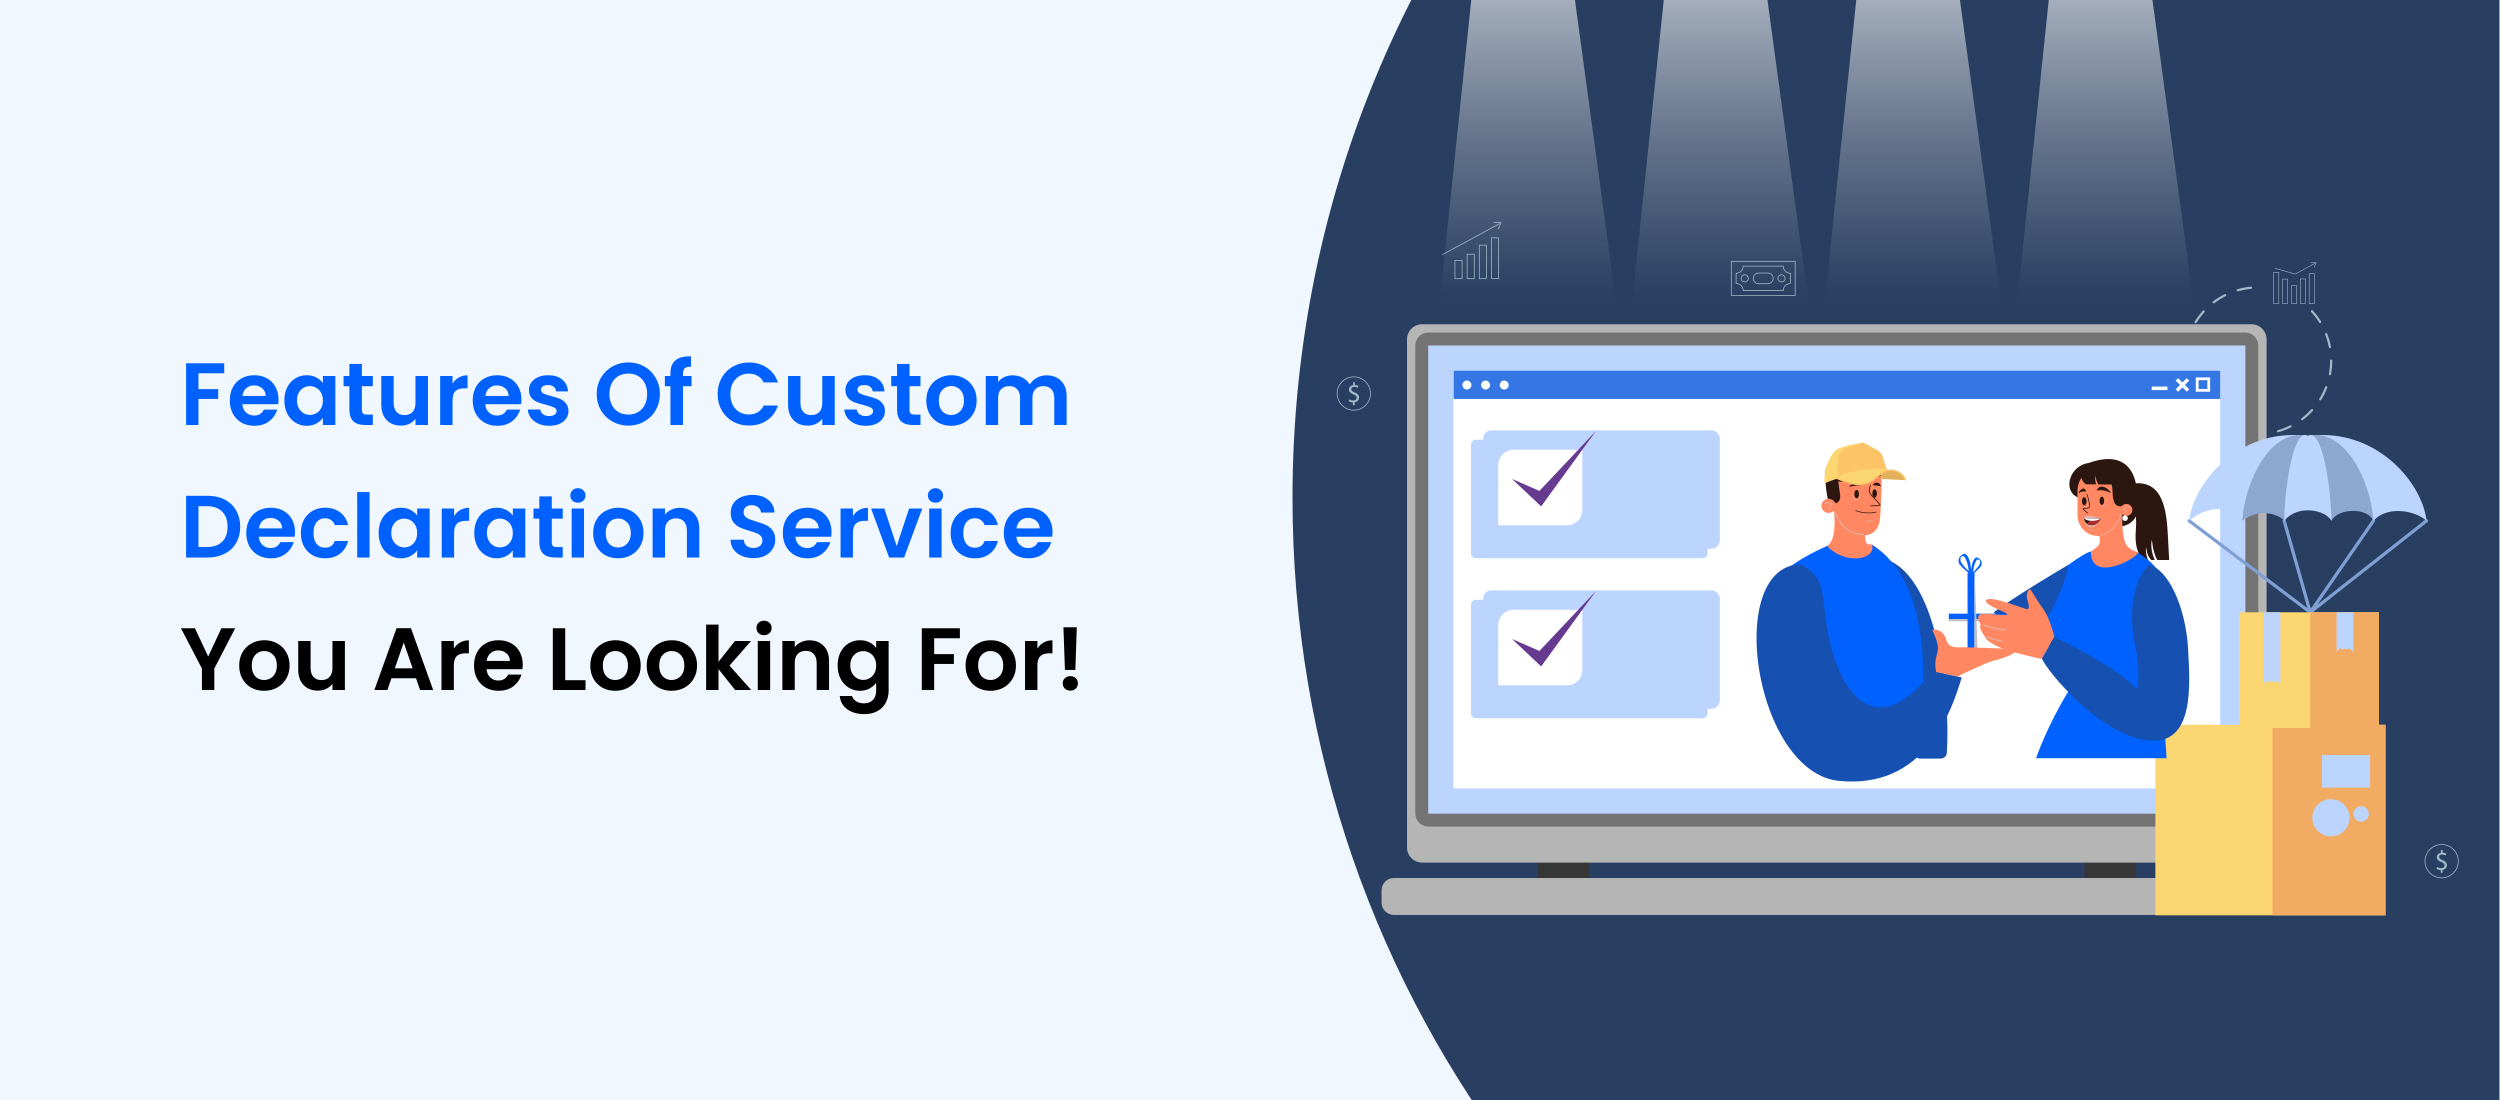
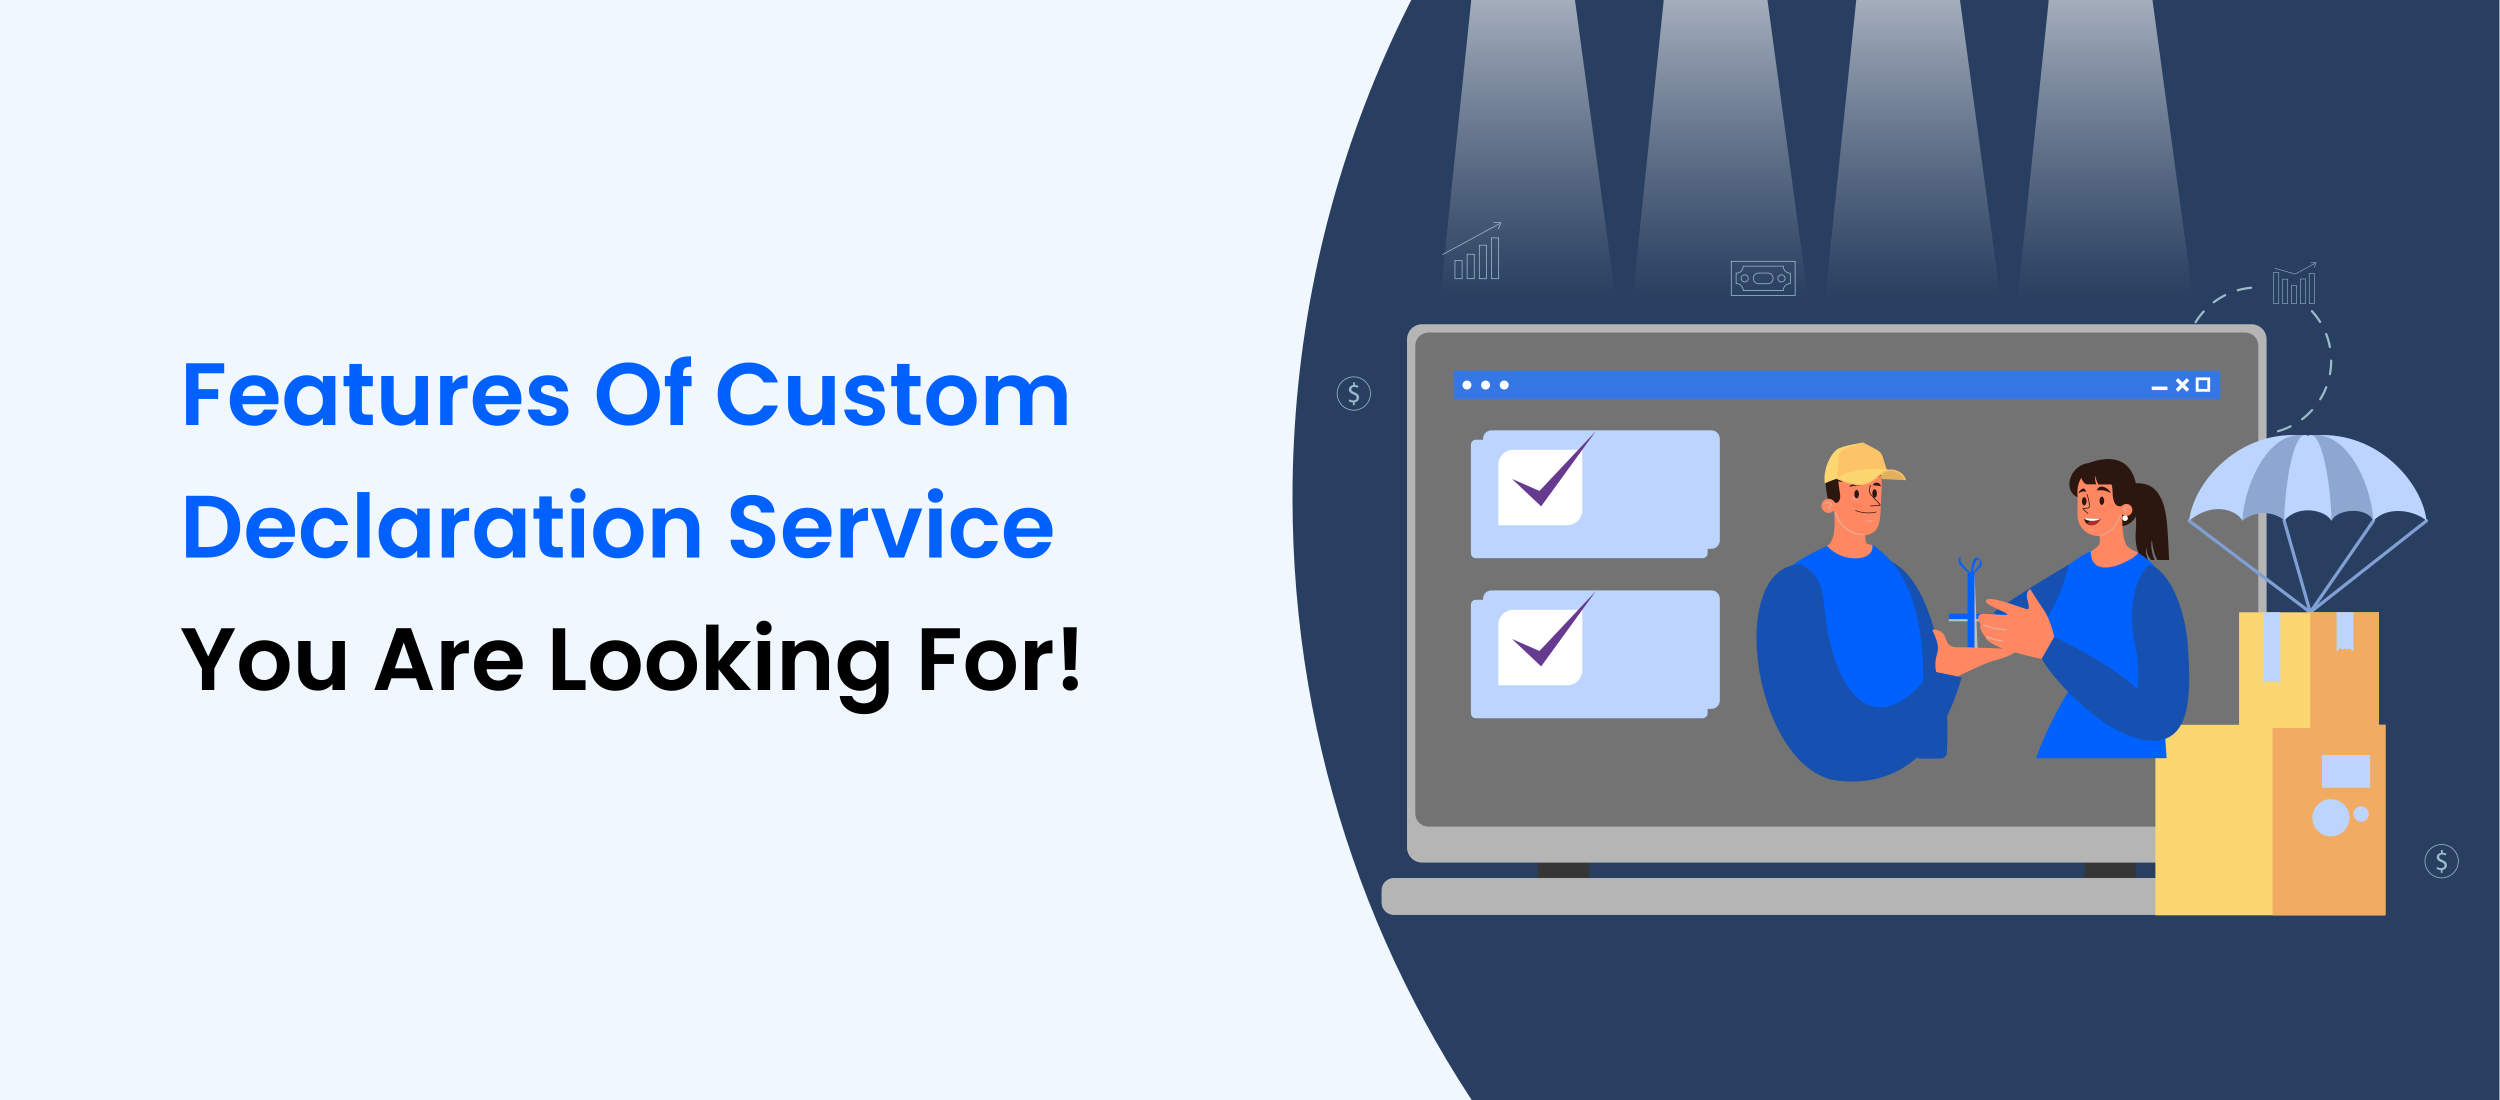
<svg xmlns="http://www.w3.org/2000/svg" width="1000" height="440" viewBox="0 0 1000 440" fill="none">
  <rect x="0" y="0" width="1000" height="440" fill="#808080" stroke="none" />
  <g clip-path="url(#clip0_3010_2844)">
    <rect width="1000" height="440" fill="#F1F7FF" />
    <path d="M89.68 145.319V149.314H79.39V155.644H87.275V159.569H79.39V170H74.44V145.319H89.68ZM111.401 159.781C111.401 160.488 111.354 161.125 111.259 161.69H96.939C97.056 163.105 97.551 164.213 98.424 165.014C99.296 165.816 100.368 166.216 101.641 166.216C103.48 166.216 104.788 165.427 105.566 163.847H110.906C110.34 165.733 109.256 167.289 107.653 168.515C106.05 169.717 104.081 170.318 101.747 170.318C99.862 170.318 98.164 169.906 96.656 169.081C95.171 168.232 94.004 167.042 93.155 165.509C92.33 163.977 91.917 162.209 91.917 160.205C91.917 158.178 92.33 156.398 93.155 154.866C93.98 153.334 95.135 152.155 96.62 151.33C98.105 150.505 99.814 150.092 101.747 150.092C103.61 150.092 105.272 150.493 106.733 151.295C108.218 152.096 109.362 153.239 110.163 154.724C110.988 156.186 111.401 157.872 111.401 159.781ZM106.274 158.367C106.25 157.094 105.79 156.08 104.894 155.326C103.999 154.548 102.903 154.159 101.606 154.159C100.38 154.159 99.343 154.536 98.494 155.29C97.669 156.021 97.162 157.046 96.974 158.367H106.274ZM113.741 160.135C113.741 158.154 114.13 156.398 114.908 154.866C115.709 153.334 116.782 152.155 118.126 151.33C119.493 150.505 121.013 150.092 122.687 150.092C124.149 150.092 125.422 150.387 126.506 150.976C127.614 151.566 128.498 152.308 129.158 153.204V150.411H134.144V170H129.158V167.136C128.522 168.055 127.638 168.821 126.506 169.434C125.398 170.024 124.113 170.318 122.652 170.318C121.002 170.318 119.493 169.894 118.126 169.045C116.782 168.197 115.709 167.006 114.908 165.474C114.13 163.918 113.741 162.138 113.741 160.135ZM129.158 160.205C129.158 159.003 128.922 157.978 128.451 157.129C127.979 156.257 127.343 155.597 126.541 155.149C125.74 154.677 124.879 154.442 123.96 154.442C123.041 154.442 122.192 154.666 121.414 155.113C120.636 155.561 120 156.221 119.505 157.094C119.033 157.942 118.798 158.956 118.798 160.135C118.798 161.313 119.033 162.35 119.505 163.246C120 164.118 120.636 164.79 121.414 165.262C122.216 165.733 123.064 165.969 123.96 165.969C124.879 165.969 125.74 165.745 126.541 165.297C127.343 164.826 127.979 164.166 128.451 163.317C128.922 162.445 129.158 161.408 129.158 160.205ZM144.742 154.477V163.953C144.742 164.613 144.896 165.097 145.202 165.403C145.532 165.686 146.074 165.828 146.829 165.828H149.127V170H146.015C141.843 170 139.757 167.973 139.757 163.918V154.477H137.423V150.411H139.757V145.566H144.742V150.411H149.127V154.477H144.742ZM171.181 150.411V170H166.195V167.525C165.559 168.373 164.722 169.045 163.685 169.54C162.671 170.012 161.563 170.248 160.361 170.248C158.828 170.248 157.473 169.929 156.294 169.293C155.116 168.633 154.185 167.678 153.501 166.429C152.841 165.156 152.511 163.647 152.511 161.903V150.411H157.461V161.195C157.461 162.751 157.85 163.953 158.628 164.802C159.406 165.627 160.467 166.04 161.811 166.04C163.178 166.04 164.25 165.627 165.028 164.802C165.806 163.953 166.195 162.751 166.195 161.195V150.411H171.181ZM181.016 153.452C181.652 152.414 182.477 151.601 183.491 151.012C184.528 150.422 185.707 150.128 187.027 150.128V155.326H185.719C184.163 155.326 182.984 155.691 182.183 156.422C181.405 157.153 181.016 158.425 181.016 160.241V170H176.065V150.411H181.016V153.452ZM208.572 159.781C208.572 160.488 208.524 161.125 208.43 161.69H194.109C194.227 163.105 194.722 164.213 195.595 165.014C196.467 165.816 197.539 166.216 198.812 166.216C200.651 166.216 201.959 165.427 202.737 163.847H208.077C207.511 165.733 206.426 167.289 204.823 168.515C203.22 169.717 201.252 170.318 198.918 170.318C197.032 170.318 195.335 169.906 193.827 169.081C192.341 168.232 191.175 167.042 190.326 165.509C189.501 163.977 189.088 162.209 189.088 160.205C189.088 158.178 189.501 156.398 190.326 154.866C191.151 153.334 192.306 152.155 193.791 151.33C195.276 150.505 196.985 150.092 198.918 150.092C200.781 150.092 202.443 150.493 203.904 151.295C205.389 152.096 206.533 153.239 207.334 154.724C208.159 156.186 208.572 157.872 208.572 159.781ZM203.444 158.367C203.421 157.094 202.961 156.08 202.065 155.326C201.17 154.548 200.073 154.159 198.777 154.159C197.551 154.159 196.514 154.536 195.665 155.29C194.84 156.021 194.333 157.046 194.145 158.367H203.444ZM219.681 170.318C218.078 170.318 216.64 170.035 215.367 169.47C214.094 168.88 213.081 168.091 212.326 167.1C211.596 166.11 211.195 165.014 211.124 163.812H216.11C216.204 164.566 216.57 165.191 217.206 165.686C217.866 166.181 218.679 166.429 219.646 166.429C220.589 166.429 221.32 166.24 221.838 165.863C222.38 165.486 222.652 165.002 222.652 164.413C222.652 163.777 222.322 163.305 221.661 162.999C221.025 162.669 220 162.315 218.585 161.938C217.124 161.584 215.921 161.219 214.978 160.842C214.059 160.465 213.258 159.887 212.574 159.109C211.914 158.331 211.584 157.282 211.584 155.962C211.584 154.878 211.89 153.888 212.503 152.992C213.14 152.096 214.035 151.389 215.191 150.87C216.369 150.352 217.748 150.092 219.328 150.092C221.661 150.092 223.524 150.682 224.915 151.86C226.305 153.015 227.072 154.583 227.213 156.563H222.475C222.404 155.785 222.074 155.172 221.485 154.724C220.919 154.253 220.153 154.017 219.186 154.017C218.29 154.017 217.595 154.182 217.1 154.512C216.629 154.842 216.393 155.302 216.393 155.891C216.393 156.551 216.723 157.058 217.383 157.412C218.043 157.742 219.068 158.084 220.459 158.437C221.874 158.791 223.041 159.156 223.96 159.533C224.879 159.911 225.669 160.5 226.329 161.301C227.013 162.079 227.366 163.117 227.39 164.413C227.39 165.545 227.072 166.558 226.435 167.454C225.822 168.35 224.926 169.057 223.748 169.576C222.593 170.071 221.237 170.318 219.681 170.318ZM251.336 170.248C249.026 170.248 246.904 169.705 244.971 168.621C243.038 167.537 241.506 166.04 240.374 164.13C239.243 162.197 238.677 160.017 238.677 157.589C238.677 155.184 239.243 153.027 240.374 151.118C241.506 149.185 243.038 147.676 244.971 146.592C246.904 145.507 249.026 144.965 251.336 144.965C253.669 144.965 255.791 145.507 257.7 146.592C259.634 147.676 261.154 149.185 262.262 151.118C263.393 153.027 263.959 155.184 263.959 157.589C263.959 160.017 263.393 162.197 262.262 164.13C261.154 166.04 259.634 167.537 257.7 168.621C255.767 169.705 253.646 170.248 251.336 170.248ZM251.336 165.828C252.821 165.828 254.129 165.497 255.261 164.837C256.392 164.154 257.276 163.187 257.913 161.938C258.549 160.689 258.867 159.239 258.867 157.589C258.867 155.939 258.549 154.501 257.913 153.275C257.276 152.025 256.392 151.071 255.261 150.411C254.129 149.751 252.821 149.42 251.336 149.42C249.851 149.42 248.53 149.751 247.375 150.411C246.244 151.071 245.36 152.025 244.723 153.275C244.087 154.501 243.769 155.939 243.769 157.589C243.769 159.239 244.087 160.689 244.723 161.938C245.36 163.187 246.244 164.154 247.375 164.837C248.53 165.497 249.851 165.828 251.336 165.828ZM276.624 154.477H273.194V170H268.173V154.477H265.945V150.411H268.173V149.42C268.173 147.016 268.856 145.248 270.223 144.116C271.591 142.985 273.653 142.455 276.411 142.525V146.698C275.209 146.674 274.372 146.875 273.901 147.299C273.429 147.723 273.194 148.489 273.194 149.597V150.411H276.624V154.477ZM287.055 157.624C287.055 155.196 287.597 153.027 288.682 151.118C289.79 149.185 291.286 147.688 293.172 146.627C295.082 145.543 297.215 145 299.573 145C302.331 145 304.747 145.708 306.821 147.122C308.896 148.536 310.346 150.493 311.171 152.992H305.478C304.912 151.813 304.11 150.929 303.073 150.34C302.06 149.751 300.881 149.456 299.537 149.456C298.099 149.456 296.814 149.798 295.683 150.481C294.575 151.141 293.703 152.084 293.066 153.31C292.453 154.536 292.147 155.974 292.147 157.624C292.147 159.251 292.453 160.689 293.066 161.938C293.703 163.164 294.575 164.118 295.683 164.802C296.814 165.462 298.099 165.792 299.537 165.792C300.881 165.792 302.06 165.497 303.073 164.908C304.11 164.295 304.912 163.399 305.478 162.221H311.171C310.346 164.743 308.896 166.712 306.821 168.126C304.77 169.517 302.354 170.212 299.573 170.212C297.215 170.212 295.082 169.682 293.172 168.621C291.286 167.537 289.79 166.04 288.682 164.13C287.597 162.221 287.055 160.052 287.055 157.624ZM333.892 150.411V170H328.906V167.525C328.27 168.373 327.433 169.045 326.396 169.54C325.382 170.012 324.274 170.248 323.072 170.248C321.54 170.248 320.184 169.929 319.006 169.293C317.827 168.633 316.896 167.678 316.212 166.429C315.552 165.156 315.222 163.647 315.222 161.903V150.411H320.172V161.195C320.172 162.751 320.561 163.953 321.339 164.802C322.117 165.627 323.178 166.04 324.522 166.04C325.889 166.04 326.962 165.627 327.74 164.802C328.517 163.953 328.906 162.751 328.906 161.195V150.411H333.892ZM346.273 170.318C344.67 170.318 343.232 170.035 341.959 169.47C340.686 168.88 339.672 168.091 338.918 167.1C338.187 166.11 337.786 165.014 337.716 163.812H342.702C342.796 164.566 343.161 165.191 343.798 165.686C344.458 166.181 345.271 166.429 346.237 166.429C347.18 166.429 347.911 166.24 348.43 165.863C348.972 165.486 349.243 165.002 349.243 164.413C349.243 163.777 348.913 163.305 348.253 162.999C347.617 162.669 346.591 162.315 345.177 161.938C343.715 161.584 342.513 161.219 341.57 160.842C340.651 160.465 339.849 159.887 339.166 159.109C338.505 158.331 338.175 157.282 338.175 155.962C338.175 154.878 338.482 153.888 339.095 152.992C339.731 152.096 340.627 151.389 341.782 150.87C342.961 150.352 344.34 150.092 345.919 150.092C348.253 150.092 350.115 150.682 351.506 151.86C352.897 153.015 353.663 154.583 353.805 156.563H349.066C348.996 155.785 348.666 155.172 348.076 154.724C347.51 154.253 346.744 154.017 345.778 154.017C344.882 154.017 344.187 154.182 343.692 154.512C343.22 154.842 342.984 155.302 342.984 155.891C342.984 156.551 343.314 157.058 343.974 157.412C344.635 157.742 345.66 158.084 347.051 158.437C348.465 158.791 349.632 159.156 350.551 159.533C351.471 159.911 352.26 160.5 352.921 161.301C353.604 162.079 353.958 163.117 353.981 164.413C353.981 165.545 353.663 166.558 353.027 167.454C352.414 168.35 351.518 169.057 350.339 169.576C349.184 170.071 347.829 170.318 346.273 170.318ZM363.809 154.477V163.953C363.809 164.613 363.962 165.097 364.268 165.403C364.598 165.686 365.141 165.828 365.895 165.828H368.193V170H365.082C360.909 170 358.823 167.973 358.823 163.918V154.477H356.489V150.411H358.823V145.566H363.809V150.411H368.193V154.477H363.809ZM380.452 170.318C378.567 170.318 376.869 169.906 375.361 169.081C373.852 168.232 372.661 167.042 371.789 165.509C370.941 163.977 370.516 162.209 370.516 160.205C370.516 158.202 370.952 156.434 371.825 154.901C372.72 153.369 373.934 152.19 375.467 151.365C376.999 150.517 378.708 150.092 380.594 150.092C382.48 150.092 384.189 150.517 385.721 151.365C387.253 152.19 388.456 153.369 389.328 154.901C390.224 156.434 390.671 158.202 390.671 160.205C390.671 162.209 390.212 163.977 389.292 165.509C388.397 167.042 387.171 168.232 385.615 169.081C384.083 169.906 382.362 170.318 380.452 170.318ZM380.452 166.004C381.348 166.004 382.185 165.792 382.963 165.368C383.764 164.92 384.401 164.26 384.872 163.388C385.344 162.515 385.58 161.455 385.58 160.205C385.58 158.343 385.085 156.917 384.095 155.927C383.128 154.913 381.938 154.406 380.523 154.406C379.109 154.406 377.918 154.913 376.952 155.927C376.009 156.917 375.537 158.343 375.537 160.205C375.537 162.068 375.997 163.506 376.916 164.519C377.859 165.509 379.038 166.004 380.452 166.004ZM418.63 150.128C421.035 150.128 422.968 150.87 424.43 152.355C425.915 153.817 426.657 155.868 426.657 158.508V170H421.707V159.18C421.707 157.648 421.318 156.481 420.54 155.679C419.762 154.854 418.701 154.442 417.358 154.442C416.014 154.442 414.941 154.854 414.14 155.679C413.362 156.481 412.973 157.648 412.973 159.18V170H408.022V159.18C408.022 157.648 407.634 156.481 406.856 155.679C406.078 154.854 405.017 154.442 403.673 154.442C402.306 154.442 401.222 154.854 400.42 155.679C399.642 156.481 399.253 157.648 399.253 159.18V170H394.303V150.411H399.253V152.78C399.89 151.955 400.703 151.306 401.693 150.835C402.707 150.363 403.815 150.128 405.017 150.128C406.549 150.128 407.916 150.458 409.119 151.118C410.321 151.754 411.252 152.674 411.912 153.876C412.549 152.744 413.468 151.837 414.67 151.153C415.896 150.469 417.216 150.128 418.63 150.128ZM83.068 198.319C85.661 198.319 87.936 198.826 89.892 199.839C91.872 200.853 93.393 202.303 94.454 204.188C95.538 206.051 96.08 208.22 96.08 210.695C96.08 213.17 95.538 215.339 94.454 217.201C93.393 219.04 91.872 220.466 89.892 221.48C87.936 222.493 85.661 223 83.068 223H74.44V198.319H83.068ZM82.891 218.792C85.484 218.792 87.488 218.085 88.902 216.671C90.317 215.256 91.024 213.264 91.024 210.695C91.024 208.125 90.317 206.121 88.902 204.684C87.488 203.222 85.484 202.491 82.891 202.491H79.39V218.792H82.891ZM117.996 212.781C117.996 213.488 117.949 214.125 117.855 214.69H103.534C103.652 216.105 104.147 217.213 105.019 218.014C105.891 218.816 106.964 219.216 108.237 219.216C110.076 219.216 111.384 218.427 112.162 216.847H117.501C116.935 218.733 115.851 220.289 114.248 221.515C112.645 222.717 110.677 223.318 108.343 223.318C106.457 223.318 104.76 222.906 103.251 222.081C101.766 221.232 100.599 220.042 99.75 218.509C98.925 216.977 98.513 215.209 98.513 213.205C98.513 211.178 98.925 209.398 99.75 207.866C100.575 206.334 101.731 205.155 103.216 204.33C104.701 203.505 106.41 203.092 108.343 203.092C110.205 203.092 111.867 203.493 113.329 204.295C114.814 205.096 115.957 206.239 116.759 207.724C117.584 209.186 117.996 210.872 117.996 212.781ZM112.869 211.367C112.845 210.094 112.386 209.08 111.49 208.326C110.594 207.548 109.498 207.159 108.201 207.159C106.976 207.159 105.938 207.536 105.09 208.29C104.265 209.021 103.758 210.046 103.569 211.367H112.869ZM120.337 213.205C120.337 211.178 120.749 209.41 121.574 207.901C122.399 206.369 123.543 205.19 125.004 204.365C126.466 203.517 128.139 203.092 130.025 203.092C132.453 203.092 134.457 203.705 136.036 204.931C137.639 206.133 138.712 207.831 139.254 210.023H133.915C133.632 209.174 133.149 208.514 132.465 208.043C131.805 207.548 130.98 207.3 129.99 207.3C128.575 207.3 127.456 207.819 126.631 208.856C125.806 209.87 125.393 211.319 125.393 213.205C125.393 215.068 125.806 216.517 126.631 217.555C127.456 218.568 128.575 219.075 129.99 219.075C131.994 219.075 133.302 218.179 133.915 216.388H139.254C138.712 218.509 137.639 220.195 136.036 221.444C134.433 222.694 132.43 223.318 130.025 223.318C128.139 223.318 126.466 222.906 125.004 222.081C123.543 221.232 122.399 220.053 121.574 218.545C120.749 217.012 120.337 215.233 120.337 213.205ZM147.831 196.834V223H142.881V196.834H147.831ZM151.449 213.135C151.449 211.154 151.838 209.398 152.616 207.866C153.418 206.334 154.49 205.155 155.834 204.33C157.201 203.505 158.722 203.092 160.395 203.092C161.857 203.092 163.13 203.387 164.214 203.976C165.322 204.566 166.206 205.308 166.866 206.204V203.411H171.852V223H166.866V220.136C166.23 221.055 165.346 221.821 164.214 222.434C163.106 223.024 161.821 223.318 160.36 223.318C158.71 223.318 157.201 222.894 155.834 222.045C154.49 221.197 153.418 220.006 152.616 218.474C151.838 216.918 151.449 215.138 151.449 213.135ZM166.866 213.205C166.866 212.003 166.63 210.978 166.159 210.129C165.688 209.257 165.051 208.597 164.25 208.149C163.448 207.677 162.588 207.442 161.668 207.442C160.749 207.442 159.9 207.666 159.122 208.113C158.344 208.561 157.708 209.221 157.213 210.094C156.741 210.942 156.506 211.956 156.506 213.135C156.506 214.313 156.741 215.35 157.213 216.246C157.708 217.118 158.344 217.79 159.122 218.262C159.924 218.733 160.772 218.969 161.668 218.969C162.588 218.969 163.448 218.745 164.25 218.297C165.051 217.826 165.688 217.166 166.159 216.317C166.63 215.445 166.866 214.408 166.866 213.205ZM181.637 206.452C182.274 205.414 183.099 204.601 184.112 204.012C185.15 203.422 186.328 203.128 187.648 203.128V208.326H186.34C184.784 208.326 183.606 208.691 182.804 209.422C182.026 210.153 181.637 211.425 181.637 213.241V223H176.687V203.411H181.637V206.452ZM189.71 213.135C189.71 211.154 190.099 209.398 190.877 207.866C191.678 206.334 192.751 205.155 194.094 204.33C195.462 203.505 196.982 203.092 198.656 203.092C200.117 203.092 201.39 203.387 202.475 203.976C203.583 204.566 204.467 205.308 205.127 206.204V203.411H210.113V223H205.127V220.136C204.49 221.055 203.606 221.821 202.475 222.434C201.367 223.024 200.082 223.318 198.621 223.318C196.97 223.318 195.462 222.894 194.094 222.045C192.751 221.197 191.678 220.006 190.877 218.474C190.099 216.918 189.71 215.138 189.71 213.135ZM205.127 213.205C205.127 212.003 204.891 210.978 204.42 210.129C203.948 209.257 203.312 208.597 202.51 208.149C201.709 207.677 200.848 207.442 199.929 207.442C199.01 207.442 198.161 207.666 197.383 208.113C196.605 208.561 195.969 209.221 195.474 210.094C195.002 210.942 194.766 211.956 194.766 213.135C194.766 214.313 195.002 215.35 195.474 216.246C195.969 217.118 196.605 217.79 197.383 218.262C198.184 218.733 199.033 218.969 199.929 218.969C200.848 218.969 201.709 218.745 202.51 218.297C203.312 217.826 203.948 217.166 204.42 216.317C204.891 215.445 205.127 214.408 205.127 213.205ZM220.711 207.477V216.953C220.711 217.613 220.864 218.097 221.171 218.403C221.501 218.686 222.043 218.828 222.797 218.828H225.096V223H221.984C217.812 223 215.725 220.973 215.725 216.918V207.477H213.392V203.411H215.725V198.566H220.711V203.411H225.096V207.477H220.711ZM231.167 201.077C230.295 201.077 229.564 200.806 228.975 200.264C228.409 199.698 228.126 199.002 228.126 198.177C228.126 197.352 228.409 196.669 228.975 196.126C229.564 195.561 230.295 195.278 231.167 195.278C232.039 195.278 232.758 195.561 233.324 196.126C233.913 196.669 234.208 197.352 234.208 198.177C234.208 199.002 233.913 199.698 233.324 200.264C232.758 200.806 232.039 201.077 231.167 201.077ZM233.607 203.411V223H228.656V203.411H233.607ZM247.196 223.318C245.31 223.318 243.613 222.906 242.105 222.081C240.596 221.232 239.405 220.042 238.533 218.509C237.685 216.977 237.26 215.209 237.26 213.205C237.26 211.202 237.696 209.434 238.569 207.901C239.464 206.369 240.678 205.19 242.211 204.365C243.743 203.517 245.452 203.092 247.338 203.092C249.224 203.092 250.933 203.517 252.465 204.365C253.997 205.19 255.199 206.369 256.072 207.901C256.967 209.434 257.415 211.202 257.415 213.205C257.415 215.209 256.956 216.977 256.036 218.509C255.141 220.042 253.915 221.232 252.359 222.081C250.827 222.906 249.106 223.318 247.196 223.318ZM247.196 219.004C248.092 219.004 248.929 218.792 249.707 218.368C250.508 217.92 251.145 217.26 251.616 216.388C252.088 215.515 252.324 214.455 252.324 213.205C252.324 211.343 251.829 209.917 250.838 208.927C249.872 207.913 248.681 207.406 247.267 207.406C245.853 207.406 244.662 207.913 243.696 208.927C242.753 209.917 242.281 211.343 242.281 213.205C242.281 215.068 242.741 216.506 243.66 217.519C244.603 218.509 245.782 219.004 247.196 219.004ZM271.902 203.128C274.236 203.128 276.122 203.87 277.56 205.355C278.998 206.817 279.717 208.868 279.717 211.508V223H274.766V212.18C274.766 210.624 274.377 209.434 273.599 208.608C272.822 207.76 271.761 207.336 270.417 207.336C269.05 207.336 267.965 207.76 267.164 208.608C266.386 209.434 265.997 210.624 265.997 212.18V223H261.047V203.411H265.997V205.85C266.657 205.002 267.494 204.342 268.508 203.87C269.545 203.375 270.676 203.128 271.902 203.128ZM301.372 223.248C299.651 223.248 298.095 222.953 296.704 222.364C295.337 221.774 294.253 220.926 293.451 219.818C292.65 218.71 292.237 217.401 292.214 215.893H297.518C297.588 216.906 297.942 217.708 298.578 218.297C299.238 218.886 300.134 219.181 301.266 219.181C302.421 219.181 303.328 218.91 303.988 218.368C304.648 217.802 304.978 217.071 304.978 216.176C304.978 215.445 304.755 214.844 304.307 214.372C303.859 213.901 303.293 213.535 302.609 213.276C301.949 212.993 301.03 212.687 299.851 212.357C298.248 211.885 296.94 211.425 295.926 210.978C294.936 210.506 294.076 209.811 293.345 208.891C292.638 207.948 292.284 206.699 292.284 205.143C292.284 203.682 292.65 202.409 293.38 201.324C294.111 200.24 295.137 199.415 296.457 198.849C297.777 198.26 299.286 197.965 300.983 197.965C303.529 197.965 305.591 198.59 307.171 199.839C308.774 201.065 309.658 202.786 309.823 205.002H304.377C304.33 204.153 303.965 203.458 303.281 202.916C302.621 202.35 301.737 202.067 300.629 202.067C299.663 202.067 298.885 202.314 298.295 202.809C297.73 203.304 297.447 204.023 297.447 204.966C297.447 205.626 297.659 206.18 298.083 206.628C298.531 207.053 299.073 207.406 299.71 207.689C300.37 207.948 301.289 208.255 302.468 208.608C304.071 209.08 305.379 209.551 306.393 210.023C307.407 210.494 308.279 211.202 309.01 212.144C309.74 213.087 310.106 214.325 310.106 215.857C310.106 217.177 309.764 218.403 309.08 219.535C308.397 220.666 307.395 221.574 306.075 222.257C304.755 222.917 303.187 223.248 301.372 223.248ZM332.608 212.781C332.608 213.488 332.561 214.125 332.466 214.69H318.146C318.264 216.105 318.759 217.213 319.631 218.014C320.503 218.816 321.576 219.216 322.849 219.216C324.687 219.216 325.996 218.427 326.773 216.847H332.113C331.547 218.733 330.463 220.289 328.86 221.515C327.257 222.717 325.288 223.318 322.955 223.318C321.069 223.318 319.371 222.906 317.863 222.081C316.378 221.232 315.211 220.042 314.362 218.509C313.537 216.977 313.125 215.209 313.125 213.205C313.125 211.178 313.537 209.398 314.362 207.866C315.187 206.334 316.342 205.155 317.827 204.33C319.313 203.505 321.022 203.092 322.955 203.092C324.817 203.092 326.479 203.493 327.94 204.295C329.425 205.096 330.569 206.239 331.37 207.724C332.195 209.186 332.608 210.872 332.608 212.781ZM327.481 211.367C327.457 210.094 326.997 209.08 326.102 208.326C325.206 207.548 324.11 207.159 322.813 207.159C321.587 207.159 320.55 207.536 319.701 208.29C318.876 209.021 318.37 210.046 318.181 211.367H327.481ZM341.172 206.452C341.808 205.414 342.633 204.601 343.647 204.012C344.684 203.422 345.863 203.128 347.183 203.128V208.326H345.874C344.319 208.326 343.14 208.691 342.338 209.422C341.561 210.153 341.172 211.425 341.172 213.241V223H336.221V203.411H341.172V206.452ZM358.685 218.439L363.636 203.411H368.904L361.656 223H355.644L348.431 203.411H353.735L358.685 218.439ZM374.195 201.077C373.323 201.077 372.592 200.806 372.003 200.264C371.437 199.698 371.154 199.002 371.154 198.177C371.154 197.352 371.437 196.669 372.003 196.126C372.592 195.561 373.323 195.278 374.195 195.278C375.068 195.278 375.787 195.561 376.352 196.126C376.942 196.669 377.236 197.352 377.236 198.177C377.236 199.002 376.942 199.698 376.352 200.264C375.787 200.806 375.068 201.077 374.195 201.077ZM376.635 203.411V223H371.685V203.411H376.635ZM380.253 213.205C380.253 211.178 380.666 209.41 381.491 207.901C382.316 206.369 383.459 205.19 384.921 204.365C386.382 203.517 388.056 203.092 389.942 203.092C392.37 203.092 394.374 203.705 395.953 204.931C397.556 206.133 398.629 207.831 399.171 210.023H393.831C393.549 209.174 393.065 208.514 392.382 208.043C391.722 207.548 390.897 207.3 389.907 207.3C388.492 207.3 387.372 207.819 386.547 208.856C385.722 209.87 385.31 211.319 385.31 213.205C385.31 215.068 385.722 216.517 386.547 217.555C387.372 218.568 388.492 219.075 389.907 219.075C391.91 219.075 393.219 218.179 393.831 216.388H399.171C398.629 218.509 397.556 220.195 395.953 221.444C394.35 222.694 392.346 223.318 389.942 223.318C388.056 223.318 386.382 222.906 384.921 222.081C383.459 221.232 382.316 220.053 381.491 218.545C380.666 217.012 380.253 215.233 380.253 213.205ZM421.008 212.781C421.008 213.488 420.961 214.125 420.866 214.69H406.546C406.664 216.105 407.159 217.213 408.031 218.014C408.903 218.816 409.976 219.216 411.249 219.216C413.087 219.216 414.396 218.427 415.173 216.847H420.513C419.947 218.733 418.863 220.289 417.26 221.515C415.657 222.717 413.688 223.318 411.355 223.318C409.469 223.318 407.771 222.906 406.263 222.081C404.778 221.232 403.611 220.042 402.762 218.509C401.937 216.977 401.525 215.209 401.525 213.205C401.525 211.178 401.937 209.398 402.762 207.866C403.587 206.334 404.742 205.155 406.227 204.33C407.713 203.505 409.422 203.092 411.355 203.092C413.217 203.092 414.879 203.493 416.34 204.295C417.825 205.096 418.969 206.239 419.77 207.724C420.595 209.186 421.008 210.872 421.008 212.781ZM415.881 211.367C415.857 210.094 415.397 209.08 414.502 208.326C413.606 207.548 412.51 207.159 411.213 207.159C409.987 207.159 408.95 207.536 408.101 208.29C407.276 209.021 406.77 210.046 406.581 211.367H415.881Z" fill="#0061FE" />
    <path d="M94.065 251.319L85.72 267.408V276H80.769V267.408L72.389 251.319H77.976L83.28 262.599L88.549 251.319H94.065ZM105.618 276.318C103.732 276.318 102.035 275.906 100.526 275.081C99.018 274.232 97.827 273.042 96.955 271.509C96.106 269.977 95.682 268.209 95.682 266.205C95.682 264.202 96.118 262.434 96.99 260.901C97.886 259.369 99.1 258.19 100.632 257.365C102.165 256.517 103.874 256.092 105.76 256.092C107.646 256.092 109.355 256.517 110.887 257.365C112.419 258.19 113.621 259.369 114.494 260.901C115.389 262.434 115.837 264.202 115.837 266.205C115.837 268.209 115.378 269.977 114.458 271.509C113.562 273.042 112.337 274.232 110.781 275.081C109.249 275.906 107.528 276.318 105.618 276.318ZM105.618 272.004C106.514 272.004 107.351 271.792 108.129 271.368C108.93 270.92 109.567 270.26 110.038 269.388C110.51 268.515 110.745 267.455 110.745 266.205C110.745 264.343 110.25 262.917 109.26 261.927C108.294 260.913 107.103 260.406 105.689 260.406C104.275 260.406 103.084 260.913 102.118 261.927C101.175 262.917 100.703 264.343 100.703 266.205C100.703 268.068 101.163 269.506 102.082 270.519C103.025 271.509 104.204 272.004 105.618 272.004ZM137.962 256.411V276H132.976V273.525C132.34 274.373 131.503 275.045 130.466 275.54C129.452 276.012 128.344 276.248 127.142 276.248C125.609 276.248 124.254 275.929 123.075 275.293C121.897 274.633 120.965 273.678 120.282 272.429C119.622 271.156 119.292 269.647 119.292 267.903V256.411H124.242V267.195C124.242 268.751 124.631 269.953 125.409 270.802C126.187 271.627 127.248 272.04 128.591 272.04C129.959 272.04 131.031 271.627 131.809 270.802C132.587 269.953 132.976 268.751 132.976 267.195V256.411H137.962ZM166.406 271.297H156.576L154.949 276H149.751L158.627 251.283H164.39L173.266 276H168.033L166.406 271.297ZM165.062 267.337L161.491 257.012L157.92 267.337H165.062ZM181.534 259.452C182.17 258.414 182.995 257.601 184.009 257.012C185.046 256.422 186.225 256.128 187.545 256.128V261.326H186.237C184.681 261.326 183.502 261.691 182.701 262.422C181.923 263.153 181.534 264.425 181.534 266.241V276H176.583V256.411H181.534V259.452ZM209.09 265.781C209.09 266.488 209.042 267.125 208.948 267.69H194.627C194.745 269.105 195.24 270.213 196.112 271.014C196.985 271.816 198.057 272.216 199.33 272.216C201.169 272.216 202.477 271.427 203.255 269.847H208.595C208.029 271.733 206.944 273.289 205.341 274.515C203.738 275.717 201.77 276.318 199.436 276.318C197.55 276.318 195.853 275.906 194.344 275.081C192.859 274.232 191.692 273.042 190.844 271.509C190.019 269.977 189.606 268.209 189.606 266.205C189.606 264.178 190.019 262.398 190.844 260.866C191.669 259.334 192.824 258.155 194.309 257.33C195.794 256.505 197.503 256.092 199.436 256.092C201.299 256.092 202.961 256.493 204.422 257.295C205.907 258.096 207.051 259.239 207.852 260.724C208.677 262.186 209.09 263.872 209.09 265.781ZM203.962 264.367C203.939 263.094 203.479 262.08 202.583 261.326C201.688 260.548 200.591 260.159 199.295 260.159C198.069 260.159 197.032 260.536 196.183 261.29C195.358 262.021 194.851 263.046 194.663 264.367H203.962ZM226.079 272.075H234.212V276H221.129V251.319H226.079V272.075ZM246.057 276.318C244.171 276.318 242.474 275.906 240.965 275.081C239.456 274.232 238.266 273.042 237.394 271.509C236.545 269.977 236.121 268.209 236.121 266.205C236.121 264.202 236.557 262.434 237.429 260.901C238.325 259.369 239.539 258.19 241.071 257.365C242.603 256.517 244.312 256.092 246.198 256.092C248.084 256.092 249.793 256.517 251.325 257.365C252.858 258.19 254.06 259.369 254.932 260.901C255.828 262.434 256.276 264.202 256.276 266.205C256.276 268.209 255.816 269.977 254.897 271.509C254.001 273.042 252.775 274.232 251.219 275.081C249.687 275.906 247.966 276.318 246.057 276.318ZM246.057 272.004C246.953 272.004 247.789 271.792 248.567 271.368C249.369 270.92 250.005 270.26 250.477 269.388C250.948 268.515 251.184 267.455 251.184 266.205C251.184 264.343 250.689 262.917 249.699 261.927C248.732 260.913 247.542 260.406 246.128 260.406C244.713 260.406 243.523 260.913 242.556 261.927C241.613 262.917 241.142 264.343 241.142 266.205C241.142 268.068 241.601 269.506 242.521 270.519C243.464 271.509 244.642 272.004 246.057 272.004ZM268.606 276.318C266.72 276.318 265.023 275.906 263.514 275.081C262.005 274.232 260.815 273.042 259.943 271.509C259.094 269.977 258.67 268.209 258.67 266.205C258.67 264.202 259.106 262.434 259.978 260.901C260.874 259.369 262.088 258.19 263.62 257.365C265.152 256.517 266.861 256.092 268.747 256.092C270.633 256.092 272.342 256.517 273.874 257.365C275.407 258.19 276.609 259.369 277.481 260.901C278.377 262.434 278.825 264.202 278.825 266.205C278.825 268.209 278.365 269.977 277.446 271.509C276.55 273.042 275.324 274.232 273.768 275.081C272.236 275.906 270.515 276.318 268.606 276.318ZM268.606 272.004C269.502 272.004 270.338 271.792 271.116 271.368C271.918 270.92 272.554 270.26 273.026 269.388C273.497 268.515 273.733 267.455 273.733 266.205C273.733 264.343 273.238 262.917 272.248 261.927C271.281 260.913 270.091 260.406 268.676 260.406C267.262 260.406 266.072 260.913 265.105 261.927C264.162 262.917 263.691 264.343 263.691 266.205C263.691 268.068 264.15 269.506 265.07 270.519C266.013 271.509 267.191 272.004 268.606 272.004ZM294.054 276L287.406 267.655V276H282.456V249.834H287.406V264.72L293.983 256.411H300.419L291.791 266.241L300.49 276H294.054ZM305.616 254.077C304.744 254.077 304.013 253.806 303.424 253.264C302.858 252.698 302.575 252.002 302.575 251.177C302.575 250.352 302.858 249.669 303.424 249.126C304.013 248.561 304.744 248.278 305.616 248.278C306.489 248.278 307.208 248.561 307.773 249.126C308.363 249.669 308.657 250.352 308.657 251.177C308.657 252.002 308.363 252.698 307.773 253.264C307.208 253.806 306.489 254.077 305.616 254.077ZM308.056 256.411V276H303.106V256.411H308.056ZM323.803 256.128C326.136 256.128 328.022 256.87 329.46 258.355C330.898 259.817 331.617 261.868 331.617 264.508V276H326.667V265.18C326.667 263.624 326.278 262.434 325.5 261.608C324.722 260.76 323.661 260.336 322.318 260.336C320.95 260.336 319.866 260.76 319.064 261.608C318.287 262.434 317.898 263.624 317.898 265.18V276H312.947V256.411H317.898V258.85C318.558 258.002 319.394 257.342 320.408 256.87C321.445 256.375 322.577 256.128 323.803 256.128ZM343.998 256.092C345.459 256.092 346.744 256.387 347.852 256.976C348.96 257.542 349.832 258.285 350.469 259.204V256.411H355.455V276.141C355.455 277.957 355.089 279.571 354.358 280.986C353.628 282.424 352.531 283.555 351.07 284.38C349.608 285.229 347.84 285.653 345.766 285.653C342.984 285.653 340.698 285.005 338.906 283.708C337.138 282.412 336.136 280.644 335.9 278.404H340.816C341.075 279.3 341.629 280.007 342.477 280.526C343.35 281.068 344.399 281.339 345.624 281.339C347.062 281.339 348.229 280.903 349.125 280.031C350.021 279.182 350.469 277.886 350.469 276.141V273.1C349.832 274.02 348.948 274.786 347.817 275.399C346.709 276.012 345.436 276.318 343.998 276.318C342.348 276.318 340.839 275.894 339.472 275.045C338.105 274.197 337.02 273.006 336.219 271.474C335.441 269.918 335.052 268.138 335.052 266.135C335.052 264.154 335.441 262.398 336.219 260.866C337.02 259.334 338.093 258.155 339.436 257.33C340.804 256.505 342.324 256.092 343.998 256.092ZM350.469 266.205C350.469 265.003 350.233 263.978 349.762 263.129C349.29 262.257 348.654 261.597 347.852 261.149C347.051 260.677 346.19 260.442 345.271 260.442C344.352 260.442 343.503 260.666 342.725 261.113C341.947 261.561 341.311 262.221 340.816 263.094C340.344 263.942 340.108 264.956 340.108 266.135C340.108 267.313 340.344 268.35 340.816 269.246C341.311 270.118 341.947 270.79 342.725 271.262C343.526 271.733 344.375 271.969 345.271 271.969C346.19 271.969 347.051 271.745 347.852 271.297C348.654 270.826 349.29 270.166 349.762 269.317C350.233 268.445 350.469 267.408 350.469 266.205ZM383.955 251.319V255.314H373.666V261.644H381.551V265.569H373.666V276H368.715V251.319H383.955ZM396.164 276.318C394.278 276.318 392.581 275.906 391.072 275.081C389.564 274.232 388.373 273.042 387.501 271.509C386.652 269.977 386.228 268.209 386.228 266.205C386.228 264.202 386.664 262.434 387.536 260.901C388.432 259.369 389.646 258.19 391.178 257.365C392.711 256.517 394.42 256.092 396.306 256.092C398.191 256.092 399.901 256.517 401.433 257.365C402.965 258.19 404.167 259.369 405.04 260.901C405.935 262.434 406.383 264.202 406.383 266.205C406.383 268.209 405.924 269.977 405.004 271.509C404.108 273.042 402.883 274.232 401.327 275.081C399.794 275.906 398.074 276.318 396.164 276.318ZM396.164 272.004C397.06 272.004 397.897 271.792 398.675 271.368C399.476 270.92 400.113 270.26 400.584 269.388C401.056 268.515 401.291 267.455 401.291 266.205C401.291 264.343 400.796 262.917 399.806 261.927C398.84 260.913 397.649 260.406 396.235 260.406C394.82 260.406 393.63 260.913 392.664 261.927C391.721 262.917 391.249 264.343 391.249 266.205C391.249 268.068 391.709 269.506 392.628 270.519C393.571 271.509 394.75 272.004 396.164 272.004ZM414.965 259.452C415.601 258.414 416.426 257.601 417.44 257.012C418.477 256.422 419.656 256.128 420.976 256.128V261.326H419.668C418.112 261.326 416.933 261.691 416.132 262.422C415.354 263.153 414.965 264.425 414.965 266.241V276H410.014V256.411H414.965V259.452ZM430.711 250.894L430.145 267.973H425.972L425.371 250.894H430.711ZM428.165 276.248C427.269 276.248 426.526 275.976 425.937 275.434C425.371 274.868 425.088 274.173 425.088 273.348C425.088 272.523 425.371 271.839 425.937 271.297C426.526 270.731 427.269 270.448 428.165 270.448C429.037 270.448 429.756 270.731 430.322 271.297C430.887 271.839 431.17 272.523 431.17 273.348C431.17 274.173 430.887 274.868 430.322 275.434C429.756 275.976 429.037 276.248 428.165 276.248Z" fill="black" />
    <path fill-rule="evenodd" clip-rule="evenodd" d="M608.302 467.493C551.111 393.614 517 300.444 517 199.184C517 76.666 566.937 -34.009 647.271 -113H999.777V467.493H608.302Z" fill="#283F61" />
    <path d="M588.604 -1H629.849L658 206H567L588.604 -1Z" fill="url(#paint0_linear_3010_2844)" />
    <path d="M665.604 -1H706.849L735 206H644L665.604 -1Z" fill="url(#paint1_linear_3010_2844)" />
    <path d="M742.604 -1H783.849L812 206H721L742.604 -1Z" fill="url(#paint2_linear_3010_2844)" />
    <path d="M819.604 -1H860.849L889 206H798L819.604 -1Z" fill="url(#paint3_linear_3010_2844)" />
    <path d="M718.217 118.328H692.363V104.379H718.217V118.328ZM692.667 118.024H717.91V104.684H692.667V118.024Z" fill="#9DBBC9" />
    <path d="M713.45 116.392H697.13V116.239C697.13 114.762 695.929 113.557 694.45 113.557H694.298V109.151H694.45C695.926 109.151 697.13 107.948 697.13 106.468V106.316H713.45V106.468C713.45 107.946 714.651 109.151 716.13 109.151H716.282V113.557H716.13C714.653 113.557 713.45 114.759 713.45 116.239V116.392ZM697.432 116.087H713.15C713.226 114.562 714.454 113.333 715.978 113.257V109.453C714.454 109.377 713.226 108.147 713.15 106.623H697.432C697.356 108.147 696.128 109.377 694.604 109.453V113.257C696.128 113.333 697.356 114.562 697.432 116.087Z" fill="#9DBBC9" />
    <path d="M707.128 113.649H703.454C702.19 113.649 701.164 112.619 701.164 111.354C701.164 110.089 702.193 109.061 703.454 109.061H707.128C708.392 109.061 709.418 110.089 709.418 111.354C709.418 112.619 708.389 113.649 707.128 113.649ZM703.454 109.366C702.358 109.366 701.468 110.257 701.468 111.354C701.468 112.451 702.358 113.342 703.454 113.342H707.128C708.224 113.342 709.114 112.451 709.114 111.354C709.114 110.257 708.224 109.366 707.128 109.366H703.454Z" fill="#9DBBC9" />
    <path d="M697.882 112.948C697.005 112.948 696.291 112.234 696.291 111.356C696.291 110.478 697.005 109.764 697.882 109.764C698.759 109.764 699.472 110.478 699.472 111.356C699.472 112.234 698.759 112.948 697.882 112.948ZM697.882 110.069C697.172 110.069 696.595 110.646 696.595 111.356C696.595 112.066 697.172 112.643 697.882 112.643C698.591 112.643 699.168 112.066 699.168 111.356C699.168 110.646 698.591 110.069 697.882 110.069Z" fill="#9DBBC9" />
    <path d="M712.591 112.948C711.714 112.948 711 112.234 711 111.356C711 110.478 711.714 109.764 712.591 109.764C713.468 109.764 714.181 110.478 714.181 111.356C714.181 112.234 713.468 112.948 712.591 112.948ZM712.591 110.069C711.881 110.069 711.304 110.646 711.304 111.356C711.304 112.066 711.881 112.643 712.591 112.643C713.3 112.643 713.877 112.066 713.877 111.356C713.877 110.646 713.3 110.069 712.591 110.069Z" fill="#9DBBC9" />
    <path d="M903.176 174.054C902.27 174.054 901.353 174.014 900.456 173.931C900.21 173.909 900.031 173.691 900.053 173.447C900.075 173.201 900.292 173.022 900.536 173.044C902.295 173.203 904.104 173.201 905.858 173.04C906.102 173.017 906.321 173.199 906.344 173.443C906.366 173.689 906.185 173.906 905.941 173.929C905.031 174.014 904.1 174.056 903.176 174.056V174.054ZM895.183 172.95C895.143 172.95 895.102 172.944 895.062 172.932C893.304 172.435 891.581 171.768 889.944 170.953C889.724 170.843 889.633 170.575 889.742 170.355C889.852 170.134 890.12 170.046 890.34 170.154C891.928 170.944 893.599 171.591 895.304 172.075C895.541 172.142 895.677 172.388 895.61 172.626C895.554 172.823 895.375 172.95 895.181 172.95H895.183ZM911.212 172.939C911.017 172.939 910.838 172.811 910.782 172.614C910.715 172.377 910.852 172.131 911.089 172.064C912.793 171.578 914.462 170.931 916.048 170.136C916.268 170.026 916.536 170.116 916.646 170.335C916.755 170.555 916.666 170.823 916.447 170.933C914.809 171.752 913.089 172.42 911.332 172.921C911.292 172.932 911.25 172.939 911.209 172.939H911.212ZM885.545 168.152C885.451 168.152 885.358 168.123 885.277 168.062C883.818 166.961 882.454 165.716 881.219 164.366C881.053 164.184 881.065 163.902 881.248 163.737C881.429 163.571 881.711 163.582 881.877 163.766C883.073 165.076 884.398 166.282 885.814 167.353C886.011 167.5 886.049 167.78 885.901 167.977C885.814 168.094 885.68 168.154 885.545 168.154V168.152ZM920.842 168.127C920.708 168.127 920.574 168.067 920.487 167.951C920.339 167.753 920.377 167.474 920.574 167.326C921.988 166.256 923.31 165.046 924.505 163.734C924.67 163.553 924.952 163.54 925.133 163.705C925.314 163.871 925.328 164.153 925.162 164.334C923.93 165.687 922.567 166.932 921.111 168.036C921.03 168.096 920.936 168.125 920.842 168.125V168.127ZM878.286 160.201C878.136 160.201 877.991 160.127 877.908 159.991C876.942 158.435 876.116 156.782 875.454 155.08C875.364 154.85 875.478 154.592 875.707 154.503C875.935 154.413 876.194 154.527 876.284 154.756C876.926 156.408 877.727 158.009 878.664 159.518C878.794 159.726 878.729 160.002 878.521 160.132C878.447 160.176 878.367 160.199 878.286 160.199V160.201ZM928.093 160.165C928.012 160.165 927.932 160.143 927.858 160.098C927.65 159.968 927.585 159.693 927.715 159.485C928.65 157.973 929.449 156.37 930.091 154.718C930.18 154.489 930.437 154.375 930.668 154.462C930.898 154.552 931.012 154.809 930.923 155.04C930.263 156.744 929.44 158.399 928.475 159.955C928.39 160.091 928.245 160.165 928.097 160.165H928.093ZM874.382 150.163C874.172 150.163 873.984 150.013 873.944 149.798C873.608 148.007 873.438 146.169 873.436 144.331C873.436 144.084 873.635 143.885 873.881 143.885C874.127 143.885 874.326 144.084 874.326 144.331C874.329 146.113 874.494 147.897 874.821 149.635C874.866 149.877 874.707 150.11 874.465 150.154C874.438 150.159 874.409 150.161 874.382 150.161V150.163ZM931.979 150.121C931.952 150.121 931.925 150.119 931.896 150.114C931.654 150.069 931.493 149.837 931.54 149.595C931.862 147.857 932.026 146.073 932.026 144.29C932.026 144.044 932.225 143.802 932.471 143.8C932.717 143.8 932.916 143.955 932.916 144.201V144.246C932.916 146.126 932.748 147.967 932.415 149.756C932.375 149.971 932.187 150.121 931.976 150.121H931.979ZM874.367 139.391C874.34 139.391 874.313 139.389 874.286 139.385C874.045 139.34 873.883 139.107 873.928 138.865C874.259 137.065 874.76 135.287 875.418 133.581C875.508 133.35 875.765 133.238 875.995 133.326C876.226 133.415 876.34 133.673 876.25 133.903C875.613 135.558 875.127 137.282 874.805 139.029C874.765 139.244 874.579 139.394 874.367 139.394V139.391ZM931.961 139.264C931.75 139.264 931.565 139.114 931.525 138.901C931.196 137.157 930.701 135.435 930.057 133.782C929.967 133.552 930.082 133.294 930.31 133.205C930.54 133.115 930.798 133.229 930.887 133.458C931.551 135.162 932.061 136.937 932.401 138.735C932.446 138.977 932.287 139.21 932.046 139.257C932.019 139.261 931.99 139.264 931.963 139.264H931.961ZM878.237 129.34C878.156 129.34 878.076 129.318 878.002 129.273C877.792 129.143 877.727 128.868 877.857 128.66C878.816 127.103 879.928 125.628 881.158 124.273C881.324 124.092 881.606 124.078 881.787 124.244C881.968 124.41 881.982 124.692 881.816 124.873C880.622 126.188 879.543 127.621 878.613 129.127C878.528 129.264 878.382 129.338 878.232 129.338L878.237 129.34ZM928.046 129.23C927.898 129.23 927.753 129.157 927.668 129.02C926.73 127.515 925.645 126.089 924.446 124.779C924.281 124.598 924.292 124.316 924.473 124.15C924.654 123.984 924.936 123.996 925.102 124.177C926.339 125.527 927.455 126.998 928.422 128.548C928.551 128.756 928.489 129.031 928.278 129.161C928.205 129.208 928.124 129.228 928.044 129.228L928.046 129.23ZM885.476 121.367C885.342 121.367 885.208 121.306 885.12 121.19C884.971 120.993 885.011 120.713 885.205 120.565C886.664 119.457 888.23 118.481 889.861 117.661C890.08 117.552 890.348 117.639 890.458 117.861C890.568 118.08 890.48 118.349 890.259 118.458C888.675 119.253 887.156 120.2 885.742 121.275C885.662 121.336 885.568 121.367 885.474 121.367H885.476ZM895.098 116.542C894.903 116.542 894.726 116.414 894.671 116.219C894.603 115.982 894.74 115.736 894.977 115.669C896.731 115.167 898.545 114.824 900.368 114.654C900.615 114.63 900.832 114.811 900.854 115.057C900.876 115.304 900.697 115.521 900.451 115.543C898.682 115.709 896.923 116.04 895.221 116.528C895.181 116.54 895.138 116.546 895.098 116.546V116.542Z" fill="#9DBBC9" />
    <path d="M918.755 121.512H916.439V114.135H918.755V121.512ZM916.663 121.289H918.533V114.356H916.663V121.289Z" fill="#9DBBC9" />
    <path d="M915.189 121.512H912.874V111.544H915.189V121.512ZM913.097 121.288H914.967V111.766H913.097V121.288Z" fill="#9DBBC9" />
    <path d="M911.623 121.512H909.308V108.839H911.623V121.512ZM909.531 121.289H911.402V109.061H909.531V121.289Z" fill="#9DBBC9" />
    <path d="M922.319 121.512H920.003V111.486H922.319V121.512ZM920.227 121.289H922.097V111.708H920.227V121.289Z" fill="#9DBBC9" />
    <path d="M925.885 121.512H923.569V109.334H925.885V121.512ZM923.793 121.289H925.663V109.556H923.793V121.289Z" fill="#9DBBC9" />
    <path d="M918.048 109.737C918.048 109.737 918.028 109.737 918.017 109.733L910.008 107.444C909.95 107.429 909.914 107.366 909.932 107.306C909.95 107.245 910.01 107.212 910.071 107.229L918.035 109.507L925.941 105.217C925.994 105.187 926.061 105.208 926.09 105.261C926.12 105.315 926.099 105.382 926.046 105.411L918.1 109.722C918.084 109.731 918.064 109.735 918.046 109.735L918.048 109.737Z" fill="#9DBBC9" />
    <path d="M925.683 106.983C925.67 106.983 925.654 106.981 925.641 106.974C925.585 106.95 925.556 106.885 925.58 106.829L926.294 105.107H924.383C924.321 105.107 924.271 105.058 924.271 104.995C924.271 104.932 924.321 104.883 924.383 104.883H926.462C926.5 104.883 926.533 104.901 926.553 104.932C926.573 104.964 926.578 105.002 926.565 105.037L925.786 106.914C925.768 106.956 925.726 106.983 925.683 106.983Z" fill="#9DBBC9" />
    <path d="M541.169 162.075V160.949C540.522 160.938 539.853 160.736 539.464 160.459L539.732 159.711C540.133 159.979 540.712 160.19 541.339 160.19C542.13 160.19 542.665 159.733 542.665 159.097C542.665 158.461 542.231 158.105 541.406 157.77C540.269 157.324 539.567 156.811 539.567 155.839C539.567 154.868 540.224 154.212 541.249 154.044V152.917H541.94V153.999C542.609 154.021 543.066 154.2 543.39 154.389L543.11 155.125C542.875 154.991 542.419 154.747 541.705 154.747C540.846 154.747 540.524 155.26 540.524 155.707C540.524 156.287 540.936 156.578 541.907 156.979C543.054 157.447 543.634 158.027 543.634 159.021C543.634 159.903 543.021 160.727 541.873 160.918V162.077H541.171L541.169 162.075Z" fill="#9DBBC9" />
    <path d="M541.522 164.236C537.764 164.236 534.706 161.175 534.706 157.413C534.706 153.652 537.764 150.591 541.522 150.591C545.28 150.591 548.338 153.652 548.338 157.413C548.338 161.175 545.28 164.236 541.522 164.236ZM541.522 150.893C537.931 150.893 535.01 153.818 535.01 157.411C535.01 161.005 537.931 163.929 541.522 163.929C545.113 163.929 548.034 161.005 548.034 157.411C548.034 153.818 545.113 150.893 541.522 150.893Z" fill="#9DBBC9" />
    <path d="M976.307 349.146V348.02C975.66 348.009 974.991 347.807 974.602 347.53L974.87 346.782C975.271 347.05 975.85 347.261 976.477 347.261C977.269 347.261 977.803 346.804 977.803 346.168C977.803 345.532 977.369 345.176 976.544 344.84C975.407 344.395 974.705 343.882 974.705 342.91C974.705 341.939 975.363 341.283 976.387 341.115V339.988H977.079V341.07C977.747 341.092 978.204 341.271 978.528 341.459L978.249 342.196C978.014 342.062 977.557 341.818 976.844 341.818C975.985 341.818 975.662 342.33 975.662 342.778C975.662 343.358 976.074 343.649 977.045 344.05C978.193 344.518 978.772 345.098 978.772 346.092C978.772 346.974 978.159 347.798 977.011 347.989V349.148H976.309L976.307 349.146Z" fill="#9DBBC9" />
    <path d="M976.66 351.307C972.902 351.307 969.844 348.246 969.844 344.484C969.844 340.723 972.902 337.662 976.66 337.662C980.419 337.662 983.477 340.723 983.477 344.484C983.477 348.246 980.419 351.307 976.66 351.307ZM976.66 337.964C973.07 337.964 970.148 340.888 970.148 344.482C970.148 348.076 973.07 351 976.66 351C980.251 351 983.172 348.076 983.172 344.482C983.172 340.888 980.251 337.964 976.66 337.964Z" fill="#9DBBC9" />
    <path d="M589.863 111.629H586.7V101.547H589.863V111.629ZM587.004 111.325H589.559V101.851H587.004V111.325Z" fill="#9DBBC9" />
    <path d="M584.993 111.629H581.83V104.01H584.993V111.629ZM582.134 111.325H584.689V104.317H582.134V111.325Z" fill="#9DBBC9" />
    <path d="M594.736 111.629H591.573V97.928H594.736V111.629ZM591.877 111.325H594.432V98.233H591.877V111.325Z" fill="#9DBBC9" />
    <path d="M599.608 111.629H596.445V94.986H599.608V111.629ZM596.749 111.325H599.304V95.293H596.749V111.325Z" fill="#9DBBC9" />
    <path d="M577.043 101.97C576.989 101.97 576.935 101.941 576.908 101.889C576.868 101.815 576.895 101.724 576.969 101.683L599.686 89.359C599.76 89.319 599.852 89.346 599.892 89.42C599.933 89.494 599.906 89.586 599.832 89.626L577.114 101.95C577.092 101.963 577.067 101.968 577.043 101.968V101.97Z" fill="#9DBBC9" />
    <path d="M599.333 91.773C599.313 91.773 599.293 91.769 599.275 91.762C599.197 91.731 599.161 91.641 599.192 91.563L600.168 89.21H597.557C597.472 89.21 597.405 89.142 597.405 89.057C597.405 88.972 597.472 88.905 597.557 88.905H600.396C600.447 88.905 600.494 88.93 600.523 88.972C600.552 89.015 600.557 89.069 600.537 89.115L599.474 91.679C599.449 91.737 599.394 91.773 599.333 91.773Z" fill="#9DBBC9" />
    <path d="M635.659 340.763H615.087V355.221H635.659V340.763Z" fill="#363636" />
    <path d="M854.354 340.763H833.781V355.221H854.354V340.763Z" fill="#363636" />
    <path d="M900.637 129.698H568.804C565.49 129.698 562.804 132.387 562.804 135.704V339.03C562.804 342.347 565.49 345.035 568.804 345.035H900.637C903.951 345.035 906.637 342.347 906.637 339.03V135.704C906.637 132.387 903.951 129.698 900.637 129.698Z" fill="#B5B5B5" />
    <path d="M913.63 351.195H557.566C554.838 351.195 552.627 353.408 552.627 356.139V361.035C552.627 363.766 554.838 365.979 557.566 365.979H913.63C916.358 365.979 918.569 363.766 918.569 361.035V356.139C918.569 353.408 916.358 351.195 913.63 351.195Z" fill="#B5B5B5" />
    <path d="M898.08 133.023H571.361C568.468 133.023 566.124 135.37 566.124 138.265V325.394C566.124 328.289 568.468 330.636 571.361 330.636H898.08C900.972 330.636 903.317 328.289 903.317 325.394V138.265C903.317 135.37 900.972 133.023 898.08 133.023Z" fill="#737373" />
-     <path d="M898.152 138.193H571.289V325.466H898.152V138.193Z" fill="#BCD5FF" />
-     <path d="M888.053 315.356V148.3L581.389 148.3V315.356H888.053Z" fill="white" />
    <path d="M888.071 148.271H581.454V159.572H888.071V148.271Z" fill="#3477E4" />
    <path d="M866.984 154.626H860.689V156.025H866.984V154.626Z" fill="white" />
    <path d="M875.702 155.712L871.25 151.257L870.262 152.246L874.713 156.702L875.702 155.712Z" fill="white" />
    <path d="M871.25 156.701L875.701 152.246L874.713 151.256L870.261 155.712L871.25 156.701Z" fill="white" />
    <path d="M878.311 150.958V156.701H884.049V150.958H878.311ZM882.937 155.589H879.422V152.071H882.937V155.589Z" fill="white" />
    <path d="M601.677 155.81C602.668 155.81 603.472 155.006 603.472 154.015C603.472 153.023 602.668 152.219 601.677 152.219C600.687 152.219 599.883 153.023 599.883 154.015C599.883 155.006 600.687 155.81 601.677 155.81Z" fill="white" />
    <path d="M594.228 155.81C595.219 155.81 596.022 155.006 596.022 154.015C596.022 153.023 595.219 152.219 594.228 152.219C593.237 152.219 592.434 153.023 592.434 154.015C592.434 155.006 593.237 155.81 594.228 155.81Z" fill="white" />
    <path d="M586.776 155.81C587.767 155.81 588.57 155.006 588.57 154.015C588.57 153.023 587.767 152.219 586.776 152.219C585.785 152.219 584.982 153.023 584.982 154.015C584.982 155.006 585.785 155.81 586.776 155.81Z" fill="white" />
    <path d="M954.182 289.923H862.154V366.123H954.182V289.923Z" fill="#FCD771" />
    <path d="M954.182 289.923H909.003V366.123H954.182V289.923Z" fill="#F2AB63" />
    <g style="mix-blend-mode:multiply">
      <path d="M948.027 301.983H928.802V315.068H948.027V301.983Z" fill="#BCD5FF" />
    </g>
    <g style="mix-blend-mode:multiply">
      <path d="M944.439 328.663C946.138 328.663 947.515 327.285 947.515 325.585C947.515 323.884 946.138 322.506 944.439 322.506C942.74 322.506 941.363 323.884 941.363 325.585C941.363 327.285 942.74 328.663 944.439 328.663Z" fill="#BCD5FF" />
    </g>
    <g style="mix-blend-mode:multiply">
      <path d="M939.608 328.817C940.552 324.818 938.077 320.81 934.081 319.866C930.085 318.922 926.081 321.399 925.138 325.399C924.195 329.398 926.67 333.405 930.666 334.349C934.662 335.293 938.665 332.816 939.608 328.817Z" fill="#BCD5FF" />
    </g>
    <path d="M853.352 193.406C865.282 191.991 866.609 204.286 867.139 214.017C867.669 223.748 867.669 224.012 867.669 224.012H862.897C861.04 220.738 860.776 215.873 860.776 215.873C859.803 219.764 861.926 224.012 861.926 224.012H860.513C858.568 222.243 858.479 218.793 858.479 218.793C857.949 221.269 859.275 224.189 859.275 224.189H857.508C854.857 221.535 853.884 217.731 854.327 212.158C854.77 206.585 853.884 203.312 853.884 203.312L853.354 193.404L853.352 193.406Z" fill="#2B1710" />
    <path d="M797.511 244.869C808.272 237.019 827.421 225.886 827.421 225.886C827.421 225.886 834.898 240.489 834.533 243.044C834.168 245.599 831.98 254.544 831.432 255.274C830.884 256.004 820.491 257.828 818.849 257.282C817.207 256.736 806.446 254.727 805.9 254.544C805.352 254.36 797.511 244.869 797.511 244.869Z" fill="#1651B2" />
    <path d="M836.309 220.66C834.716 220.593 827.421 225.886 827.421 225.886C827.056 229.536 823.318 239.927 820.034 245.037C816.752 250.148 819.609 259.64 821.249 266.211C821.622 267.705 827.54 272.864 827.571 276.191C818.573 290.794 814.43 303.281 814.43 303.281H866.631C866.631 303.281 862.984 246.696 862.984 245.234C862.984 243.772 863.897 230.631 863.897 229.901C862.255 225.154 855.186 221.072 855.186 221.072L836.309 220.658V220.66Z" fill="#0061FE" />
    <path d="M792.487 224.413C792.487 224.413 793.044 225.651 792.281 226.645C791.518 227.639 789.239 229.558 789.239 229.558L788.317 229.509C790.462 228.139 791.518 226.294 791.858 225.758C792.198 225.223 792.077 224.133 791.773 223.828C791.469 223.524 792.319 223.985 792.489 224.411L792.487 224.413Z" fill="#0061FE" />
    <path d="M790.597 222.955C791.154 222.98 791.76 223.367 792.489 224.339V224.413C792.489 224.413 791.568 223.71 791.057 223.732C790.547 223.757 789.239 226.329 789.214 229.46H788.366C788.366 229.46 788.44 223.586 790.597 222.955Z" fill="#0061FE" />
    <path d="M783.661 223.213C783.661 223.213 783.008 224.661 783.903 225.828C784.798 226.992 787.467 229.238 787.467 229.238L788.545 229.182C786.033 227.577 784.798 225.416 784.4 224.791C784.001 224.166 784.144 222.888 784.498 222.532C784.851 222.176 783.858 222.716 783.661 223.215V223.213Z" fill="#0061FE" />
    <path d="M806.934 245.476H779.527V247.672H806.934V245.476Z" fill="#0061FE" />
    <g style="mix-blend-mode:multiply">
      <path d="M806.934 247.672H779.527V248.512H806.934V247.672Z" fill="#BFBFBF" />
    </g>
    <path d="M789.822 229.227H787.021V259.613H789.822V229.227Z" fill="#0061FE" />
    <g style="mix-blend-mode:multiply">
      <path d="M789.822 259.613H791.053L789.822 229.227V259.613Z" fill="#BFBFBF" />
    </g>
-     <path d="M785.876 221.506C785.223 221.536 784.514 221.99 783.662 223.125V223.21C783.662 223.21 784.74 222.386 785.337 222.416C785.932 222.445 787.467 225.456 787.496 229.122H788.489C788.489 229.122 788.404 222.245 785.876 221.506Z" fill="#0061FE" />
    <path d="M752.586 223.269C774.509 227.751 780.377 277.136 778.722 301.217C778.637 302.457 777.612 303.42 776.371 303.425L767.386 303.449L752.583 223.271L752.586 223.269Z" fill="#1651B2" />
    <path d="M730.81 218.37C721.251 222.72 712.951 227.341 706.524 236.651C705.479 238.165 704.962 242.589 704.962 242.589C704.962 242.589 707.689 267.002 722.828 297.668L767.509 303.205C770.67 272.295 772.525 233.248 748.881 217.877C737.508 219.133 730.808 218.37 730.808 218.37H730.81Z" fill="#0061FE" />
    <path d="M845.915 210.432C852.803 211.634 856.808 205.222 854.806 200.173C855.367 189.833 850.962 179.654 835.504 185.184C827.815 186.147 824.853 196.326 831.18 198.97C839.589 206.424 845.915 210.432 845.915 210.432Z" fill="#2B1710" />
    <path d="M839.75 214.4C840.231 217.286 840.394 217.893 836.309 220.658C836.43 233.642 855.246 222.995 855.186 221.072C855.186 220.832 851.703 220.051 850.441 217.825C849.179 215.602 848.58 209.951 849.058 202.376C846.114 203.157 845.094 200.813 845.034 196.785C844.974 192.757 843.052 186.324 835.244 187.347C832.3 190.955 830.739 193.238 830.98 197.927C831.22 202.616 830.701 205.943 831.26 208.186C831.815 210.405 834.224 214.518 839.75 214.397V214.4Z" fill="#FF8762" />
    <g style="mix-blend-mode:multiply">
-       <path d="M840.369 207.45C836.803 205.934 833.369 205.988 833.665 207.248C833.457 210.318 837.273 213.558 840.369 207.45Z" fill="#E0B3A8" />
-     </g>
+       </g>
    <path d="M850.564 206.37C851.889 206.37 852.962 205.296 852.962 203.97C852.962 202.644 851.889 201.57 850.564 201.57C849.24 201.57 848.166 202.644 848.166 203.97C848.166 205.296 849.24 206.37 850.564 206.37Z" fill="#FF8762" />
    <g style="mix-blend-mode:multiply">
      <path d="M850.052 205.22C849.992 205.22 849.933 205.184 849.909 205.125C849.875 205.047 849.909 204.953 849.989 204.919C850.195 204.83 850.311 204.702 850.325 204.546C850.338 204.387 850.242 204.207 850.081 204.102C849.909 203.988 849.701 203.979 849.513 204.078C849.464 204.104 849.403 204.102 849.356 204.071C849.309 204.042 849.28 203.988 849.282 203.932C849.309 203.361 849.694 202.895 850.289 202.712C850.906 202.524 851.531 202.707 851.884 203.182C851.936 203.251 851.922 203.35 851.853 203.401C851.783 203.453 851.685 203.439 851.634 203.37C851.302 202.924 850.752 202.9 850.381 203.012C850.077 203.106 849.75 203.332 849.636 203.708C849.848 203.672 850.065 203.717 850.253 203.84C850.511 204.01 850.66 204.297 850.636 204.572C850.622 204.731 850.535 205.022 850.115 205.206C850.094 205.215 850.074 205.22 850.052 205.22Z" fill="#E0B3A8" />
    </g>
    <g style="mix-blend-mode:multiply">
      <path d="M840.229 214.393C840.242 214.393 840.258 214.393 840.271 214.386C844.247 213.256 847.432 209.906 848.387 205.858C848.408 205.775 848.356 205.692 848.273 205.672C848.191 205.652 848.108 205.703 848.088 205.786C847.159 209.729 844.056 212.989 840.186 214.091C840.106 214.113 840.056 214.198 840.081 214.281C840.101 214.348 840.162 214.393 840.229 214.393Z" fill="#E0B3A8" />
    </g>
    <path d="M844.115 197.121C844.168 197.121 844.22 197.094 844.249 197.043C844.291 196.969 844.242 196.901 844.191 196.832C842.844 194.947 840.025 193.48 838.824 195.896C838.786 195.972 838.696 196.006 838.721 196.089C838.746 196.169 838.833 196.216 838.913 196.192C839.719 195.948 842.048 195.961 844.039 197.101C844.063 197.114 844.088 197.121 844.115 197.121Z" fill="#2B1710" />
    <path d="M831.58 197.28C831.627 197.28 831.672 197.26 831.703 197.219C831.728 197.186 832.348 196.391 834.325 196.639C834.41 196.651 834.486 196.59 834.497 196.505C834.509 196.42 834.399 196.411 834.363 196.333C833.276 193.948 831.533 196.935 831.459 197.033C831.408 197.101 831.421 197.197 831.491 197.248C831.518 197.269 831.551 197.28 831.582 197.28H831.58Z" fill="#2B1710" />
    <path d="M835.144 205.457C835.188 205.457 835.233 205.437 835.264 205.399C835.318 205.332 835.307 205.235 835.24 205.184C834.446 204.55 833.56 203.775 833.367 203.504C833.504 203.475 833.799 203.471 834.025 203.466C834.58 203.455 835.208 203.444 835.58 203.236C836.401 202.775 835.609 199.302 834.884 197.669C834.851 197.591 834.759 197.558 834.681 197.591C834.602 197.625 834.569 197.716 834.602 197.795C835.446 199.691 835.922 202.689 835.428 202.969C835.124 203.139 834.511 203.153 834.018 203.162C833.401 203.173 833.027 203.18 833.027 203.464C833.027 203.748 834.126 204.693 835.047 205.428C835.077 205.45 835.11 205.461 835.144 205.461V205.457Z" fill="#2B1710" />
    <path d="M840.741 201.955C841.255 201.955 841.671 201.215 841.671 200.303C841.671 199.39 841.255 198.65 840.741 198.65C840.227 198.65 839.81 199.39 839.81 200.303C839.81 201.215 840.227 201.955 840.741 201.955Z" fill="#2B1710" />
    <g style="mix-blend-mode:multiply">
      <path d="M840.951 202.517C841.271 202.517 841.978 202.378 842.206 201.209C842.215 201.167 842.188 201.127 842.146 201.12C842.103 201.111 842.063 201.14 842.056 201.18C841.832 202.318 841.157 202.385 840.877 202.36C840.835 202.356 840.797 202.387 840.794 202.43C840.79 202.472 840.821 202.508 840.864 202.512C840.888 202.512 840.917 202.517 840.951 202.517Z" fill="#E0B3A8" />
    </g>
    <path d="M833.692 202.157C834.206 202.157 834.623 201.417 834.623 200.504C834.623 199.592 834.206 198.852 833.692 198.852C833.178 198.852 832.761 199.592 832.761 200.504C832.761 201.417 833.178 202.157 833.692 202.157Z" fill="#2B1710" />
    <g style="mix-blend-mode:multiply">
      <path d="M833.904 202.718C834.224 202.718 834.931 202.58 835.159 201.411C835.168 201.368 835.141 201.328 835.099 201.321C835.056 201.312 835.016 201.341 835.009 201.382C834.786 202.519 834.11 202.586 833.83 202.562C833.788 202.557 833.75 202.589 833.747 202.631C833.743 202.674 833.774 202.71 833.817 202.714C833.841 202.714 833.871 202.718 833.904 202.718Z" fill="#E0B3A8" />
    </g>
    <path d="M841.996 203.995C842.363 204.487 842.605 204.928 842.54 204.978C842.473 205.027 842.121 204.669 841.757 204.174C841.39 203.681 841.148 203.24 841.213 203.191C841.278 203.142 841.631 203.5 841.996 203.995Z" fill="#FF7E57" />
    <path d="M841.056 204.116C841.423 204.608 841.665 205.049 841.6 205.099C841.533 205.148 841.181 204.79 840.817 204.295C840.45 203.802 840.208 203.361 840.273 203.312C840.34 203.263 840.692 203.621 841.056 204.116Z" fill="#FF7E57" />
    <path d="M840.014 204.216C840.381 204.709 840.622 205.15 840.557 205.199C840.49 205.249 840.139 204.89 839.774 204.396C839.407 203.903 839.166 203.464 839.231 203.413C839.298 203.363 839.649 203.722 840.014 204.216Z" fill="#FF7E57" />
    <path d="M848.92 207.266C848.92 207.886 849.421 208.388 850.041 208.388C850.66 208.388 851.161 207.886 851.161 207.266C851.161 206.646 850.66 206.144 850.041 206.144C849.421 206.144 848.92 206.646 848.92 207.266Z" fill="white" />
    <g style="mix-blend-mode:multiply">
      <path d="M836.746 212.185C836.372 212.185 835.904 212.136 835.428 211.959C835.365 211.934 835.332 211.865 835.356 211.802C835.381 211.74 835.45 211.706 835.515 211.731C836.502 212.098 837.475 211.872 837.484 211.869C837.549 211.854 837.616 211.894 837.631 211.961C837.647 212.026 837.607 212.093 837.54 212.109C837.517 212.114 837.202 212.187 836.748 212.187L836.746 212.185Z" fill="#E0B3A8" />
    </g>
    <path d="M840.369 207.45L833.667 207.248C833.667 210.26 838.049 211.664 840.369 207.45Z" fill="#2B1710" />
    <path d="M834.904 209.539C835.799 208.258 837.09 207.714 837.09 207.714L839.153 207.414L840.37 207.45C838.819 210.266 836.374 210.542 834.904 209.539Z" fill="#B12C2C" />
    <path d="M833.667 207.248L840.372 207.45C838.81 208.533 834.685 208.833 833.667 207.248Z" fill="white" />
    <path d="M752.418 190.251C754.382 186.277 752.572 179.5 747.903 180.294C743.235 181.089 731.624 182.379 730.34 187.668C729.541 190.955 730.812 199.264 731.767 202.217C732.725 205.168 738.982 206.76 738.982 206.76L752.416 190.251H752.418Z" fill="#2B1710" />
    <path d="M735.308 192.47C735.308 192.47 735.74 196.232 736.047 197.898C736.355 199.564 735.369 202.215 733.212 200.735L733.684 205.135C733.684 205.135 734.917 216.234 730.81 218.372C737.628 225.855 750.362 224.292 748.883 217.879C746.172 217.879 746.089 216.892 746.089 214.18C752.662 213.029 752.004 207.848 752.415 200.285C752.61 196.709 752.858 193.037 752.415 190.254C745.968 193.205 739.61 190.952 738.154 190.222C738.087 193.803 735.306 192.473 735.306 192.473L735.308 192.47Z" fill="#FF8762" />
    <path d="M749.847 199.089C750.358 199.089 750.771 198.334 750.771 197.403C750.771 196.472 750.358 195.717 749.847 195.717C749.337 195.717 748.923 196.472 748.923 197.403C748.923 198.334 749.337 199.089 749.847 199.089Z" fill="#2B1710" />
    <path d="M742.66 199.335C743.17 199.335 743.584 198.58 743.584 197.649C743.584 196.718 743.17 195.963 742.66 195.963C742.149 195.963 741.736 196.718 741.736 197.649C741.736 198.58 742.149 199.335 742.66 199.335Z" fill="#2B1710" />
    <g style="mix-blend-mode:multiply">
      <path d="M742.825 200.15C742.848 200.15 742.87 200.15 742.892 200.15C742.98 200.148 743.047 200.074 743.044 199.987C743.042 199.9 742.968 199.83 742.881 199.835C742.04 199.866 741.342 199.237 741.288 198.411C741.284 198.323 741.21 198.256 741.121 198.263C741.033 198.27 740.968 198.343 740.973 198.431C741.036 199.407 741.843 200.153 742.825 200.153V200.15Z" fill="#E0B3A8" />
    </g>
    <path d="M748.277 202.524C748.277 202.524 748.279 202.524 748.281 202.524C749.353 202.495 751.876 202.405 752.163 202.183C752.199 202.157 752.232 202.087 752.237 202.042C752.252 201.809 751.845 201.35 750.333 199.772C749.391 198.791 748.219 197.569 748.12 197.235C747.863 196.351 747.923 195.352 748.304 194.183C748.331 194.1 748.286 194.011 748.203 193.984C748.12 193.957 748.031 194.002 748.004 194.085C747.604 195.316 747.541 196.375 747.818 197.322C747.93 197.703 748.796 198.626 750.105 199.991C750.82 200.737 751.693 201.646 751.885 201.964C751.465 202.069 749.794 202.17 748.272 202.21C748.185 202.21 748.116 202.284 748.118 202.371C748.12 202.457 748.19 202.526 748.275 202.526L748.277 202.524Z" fill="#2B1710" />
    <path d="M743.917 202.215C744.378 202.878 744.843 203.355 744.955 203.276C745.067 203.198 744.782 202.598 744.322 201.933C743.861 201.268 743.395 200.793 743.284 200.871C743.172 200.95 743.456 201.55 743.917 202.215Z" fill="#FF7E57" />
    <path d="M742.53 202.246C742.991 202.909 743.456 203.386 743.568 203.307C743.68 203.229 743.396 202.629 742.935 201.964C742.474 201.299 742.009 200.824 741.897 200.903C741.785 200.981 742.069 201.581 742.53 202.246Z" fill="#FF7E57" />
    <path d="M741.082 202.215C741.543 202.878 742.008 203.355 742.12 203.276C742.232 203.198 741.948 202.598 741.487 201.933C741.026 201.268 740.561 200.793 740.449 200.871C740.337 200.95 740.621 201.55 741.082 202.215Z" fill="#FF7E57" />
    <g style="mix-blend-mode:multiply">
      <path d="M747.201 208.652C747.682 208.652 748.281 208.589 748.894 208.361C748.975 208.33 749.017 208.24 748.986 208.159C748.955 208.079 748.865 208.036 748.782 208.068C747.516 208.538 746.268 208.249 746.255 208.247C746.17 208.227 746.085 208.278 746.064 208.363C746.044 208.448 746.096 208.533 746.181 208.553C746.21 208.56 746.615 208.654 747.199 208.654L747.201 208.652Z" fill="#E0B3A8" />
    </g>
    <path d="M733.432 204.341C734.539 203.234 734.539 201.437 733.432 200.329C732.325 199.222 730.531 199.222 729.424 200.329C728.317 201.437 728.317 203.234 729.424 204.341C730.531 205.449 732.325 205.449 733.432 204.341Z" fill="#FF8762" />
    <g style="mix-blend-mode:multiply">
      <path d="M732.011 203.881C732.085 203.881 732.154 203.838 732.186 203.766C732.226 203.67 732.183 203.558 732.087 203.518C731.839 203.41 731.698 203.254 731.682 203.066C731.664 202.873 731.783 202.658 731.977 202.53C732.188 202.392 732.436 202.38 732.664 202.501C732.725 202.533 732.796 202.53 732.854 202.495C732.913 202.459 732.946 202.394 732.942 202.327C732.91 201.637 732.445 201.073 731.725 200.853C730.98 200.625 730.224 200.849 729.796 201.422C729.734 201.505 729.752 201.624 729.834 201.686C729.917 201.749 730.036 201.731 730.098 201.648C730.499 201.109 731.163 201.08 731.613 201.216C731.98 201.328 732.376 201.603 732.514 202.058C732.257 202.013 731.995 202.067 731.767 202.217C731.456 202.423 731.275 202.77 731.304 203.101C731.322 203.292 731.425 203.645 731.935 203.867C731.96 203.878 731.984 203.883 732.009 203.883L732.011 203.881Z" fill="#E0B3A8" />
    </g>
    <path d="M739.785 194.689C739.785 194.689 739.801 194.689 739.81 194.687C739.834 194.68 742.308 194.094 744.653 194.094C744.709 194.094 744.754 194.049 744.754 193.993C744.754 193.937 744.7 193.921 744.653 193.892C741.879 192.175 739.787 194.486 739.76 194.492C739.707 194.506 739.673 194.559 739.684 194.615C739.695 194.662 739.738 194.694 739.783 194.694L739.785 194.689Z" fill="#2B1710" />
    <path d="M752.279 194.503C752.326 194.503 752.366 194.472 752.377 194.425C752.391 194.371 752.321 194.356 752.303 194.302C751.668 192.511 749.635 192.907 749.205 193.901C749.181 193.955 749.1 193.941 749.098 193.997C749.096 194.053 749.138 194.1 749.194 194.105C749.212 194.105 751.022 194.208 752.257 194.499C752.265 194.499 752.272 194.501 752.281 194.501L752.279 194.503Z" fill="#2B1710" />
    <g style="mix-blend-mode:multiply">
      <path d="M745.281 214.057C745.281 214.057 745.275 214.057 745.272 214.057C739.756 213.815 735.68 210.555 734.085 205.114C734.053 205.009 734.116 204.897 734.221 204.866C734.331 204.834 734.438 204.895 734.47 205C736.013 210.266 739.957 213.421 745.29 213.656C745.4 213.661 745.487 213.755 745.481 213.865C745.476 213.972 745.387 214.055 745.281 214.055V214.057Z" fill="#E0B3A8" />
    </g>
    <path d="M747.438 205.316C748.442 205.316 749.487 205.208 750.48 204.933C750.554 204.913 750.599 204.834 750.579 204.76C750.556 204.687 750.48 204.642 750.406 204.664C746.995 205.614 742.905 204.49 742.326 204.037C742.266 203.99 742.178 204.001 742.129 204.062C742.082 204.122 742.093 204.21 742.154 204.259C742.641 204.64 744.91 205.318 747.438 205.318V205.316Z" fill="#2B1710" />
    <path d="M762.113 192.074L752.577 191.613C752.718 191.004 752.203 189.786 752.203 189.786C753.373 188.382 755.384 187.773 757.863 188.241C760.342 188.709 761.829 190.988 762.113 192.072V192.074Z" fill="#E3B05D" />
    <path d="M745.32 177.043C745.32 177.043 736.892 178.194 734.689 179.822C732.485 181.452 729.134 187.202 729.901 193.337C732.678 192.09 734.977 191.42 734.977 191.42L745.32 177.043Z" fill="#FCD771" />
    <path d="M754.751 188.044C754.427 186.895 753.628 184.376 753.076 182.652C752.711 181.51 751.917 180.561 750.859 179.999L745.32 177.043L738.501 179.251C736.714 179.831 735.456 181.434 735.327 183.31C735.094 186.629 734.792 191.42 734.978 191.42C741.159 187.824 751.713 188.386 754.308 188.59C754.606 188.612 754.834 188.333 754.751 188.046V188.044Z" fill="#FCC367" />
    <path d="M755.523 187.82C755.523 187.82 740.997 186.302 734.718 191.297C737.514 192.408 741.442 194 744.203 193.765C746.964 193.529 749.442 192.079 750.892 190.628C752.342 189.177 755.523 187.818 755.523 187.818V187.82Z" fill="#FCD771" />
    <path d="M743.789 194.125C744.161 194.125 744.519 194.103 744.856 194.049C747.711 193.61 748.89 192.67 750.843 191.116C751.44 190.641 752.116 190.101 752.935 189.504C754.474 188.38 756.422 188.082 758.284 188.689C759.964 189.235 761.292 190.46 761.756 191.89C761.805 192.04 761.966 192.123 762.118 192.076C762.268 192.027 762.351 191.866 762.304 191.714C761.778 190.088 760.342 188.753 758.463 188.142C756.425 187.479 754.286 187.806 752.599 189.04C751.769 189.647 751.089 190.189 750.487 190.668C748.61 192.164 747.476 193.068 744.771 193.485C741.25 194.026 735.165 191.192 735.103 191.163C734.96 191.096 734.79 191.158 734.72 191.302C734.651 191.445 734.713 191.615 734.859 191.684C735.092 191.794 740.107 194.129 743.792 194.129L743.789 194.125Z" fill="#FCC367" />
    <path d="M774.471 268.903C773.377 263.67 775.321 261.601 775.201 258.923C775.08 256.245 772.89 251.987 772.89 251.987C774.713 251.378 777.632 252.717 778.362 255.515C779.091 258.314 780.793 259.044 783.71 258.923C786.628 258.802 806.69 259.653 806.69 259.653C806.569 261.722 800.124 263.67 797.084 264.4C794.044 265.13 782.981 270.607 782.981 270.607L774.471 268.903Z" fill="#FF8762" />
    <path d="M821.768 254.725C820.855 251.257 819.216 246.329 817.755 244.32C816.294 242.312 812.102 235.651 812.102 235.651C811.008 236.015 810.37 238.116 810.916 239.757C811.464 241.4 811.829 243.407 811.099 243.682C810.37 243.955 796.236 237.932 794.502 240.032C792.771 242.133 806.175 245.782 802.162 245.966C798.149 246.149 792.404 244.598 791.493 246.239C790.581 247.882 792.406 249.524 792.223 249.889C791.31 251.44 794.229 255 794.229 255C794.138 256.279 799.153 258.834 802.162 259.837C805.171 260.84 816.388 263.854 816.752 263.397C817.117 262.94 821.768 254.727 821.768 254.727V254.725Z" fill="#FF8762" />
    <g style="mix-blend-mode:multiply">
      <path d="M802.39 252.175C802.39 252.175 802.379 252.175 802.375 252.175C802.321 252.17 797.05 251.79 793.319 250.24C793.2 250.191 793.144 250.054 793.194 249.936C793.243 249.817 793.379 249.761 793.498 249.81C797.158 251.328 802.355 251.707 802.406 251.709C802.534 251.718 802.632 251.83 802.623 251.958C802.614 252.081 802.511 252.175 802.39 252.175Z" fill="#E0B3A8" />
    </g>
    <g style="mix-blend-mode:multiply">
      <path d="M800.84 256.601C800.84 256.601 800.82 256.601 800.811 256.601C800.634 256.579 796.451 256.033 794.695 254.877C794.587 254.806 794.558 254.662 794.627 254.555C794.699 254.447 794.842 254.418 794.95 254.488C796.616 255.585 800.826 256.133 800.869 256.14C800.996 256.156 801.086 256.272 801.07 256.402C801.055 256.521 800.954 256.606 800.84 256.606V256.601Z" fill="#E0B3A8" />
    </g>
    <path d="M859.519 225.886C851.859 233.369 851.859 248.886 854.047 258.196C856.235 267.506 854.96 275.718 854.96 275.718C845.477 266.043 821.768 254.727 821.768 254.727L816.752 263.397C818.851 268.598 839.824 293.79 858.79 296.161C877.756 298.534 876.116 274.805 875.203 259.107C874.291 243.409 867.544 227.711 859.519 225.886Z" fill="#1651B2" />
    <path d="M831.699 188.129C832.524 193.377 834.587 193.731 834.587 193.731H838.475C837.826 191.843 838.003 190.193 838.003 190.193C838.652 192.73 839.359 193.791 839.359 193.791H847.195C847.195 193.791 845.37 188.778 845.251 188.366C845.133 187.954 841.775 185.713 841.775 185.713L835.705 186.362L831.699 188.131V188.129Z" fill="#2B1710" />
    <path d="M720.002 225.702C732.89 231.786 727.054 241.521 733.376 261.966C739.698 282.411 753.803 293.606 772.769 268.538L784.684 270.972C780.306 285.819 769.364 315.753 735.564 312.347C710.099 309.781 696.918 262.595 704.962 238.958C707.595 231.219 712.504 226.005 720 225.705L720.002 225.702Z" fill="#1651B2" />
    <g style="mix-blend-mode:multiply">
      <path d="M681.046 175.897H590.378C589.266 175.897 588.365 176.799 588.365 177.912V221.269C588.365 222.382 589.266 223.284 590.378 223.284H681.046C682.157 223.284 683.059 222.382 683.059 221.269V177.912C683.059 176.799 682.157 175.897 681.046 175.897Z" fill="#BCD5FF" />
    </g>
    <path d="M684.56 172.133H596.6C594.74 172.133 593.233 173.642 593.233 175.503V216.151C593.233 218.012 594.74 219.52 596.6 219.52H684.56C686.42 219.52 687.927 218.012 687.927 216.151V175.503C687.927 173.642 686.42 172.133 684.56 172.133Z" fill="#BCD5FF" />
    <g style="mix-blend-mode:multiply">
      <path d="M606.342 183.335H636.344V209.933C636.344 211.921 634.731 213.535 632.744 213.535H602.743V186.938C602.743 184.949 604.356 183.335 606.342 183.335Z" fill="#BCD5FF" />
    </g>
    <path d="M626.899 210.103H599.315V185.926C599.315 182.601 602.009 179.903 605.333 179.903H632.919V204.08C632.919 207.405 630.225 210.103 626.901 210.103H626.899Z" fill="white" />
    <path d="M604.801 191.57L616.458 202.553L638.402 172.355L615.774 196.375L604.801 191.57Z" fill="#663A8F" />
    <g style="mix-blend-mode:multiply">
      <path d="M665.983 183.678H646.833C646.154 183.678 645.603 184.229 645.603 184.909V189.996C645.603 190.676 646.154 191.228 646.833 191.228H665.983C666.663 191.228 667.213 190.676 667.213 189.996V184.909C667.213 184.229 666.663 183.678 665.983 183.678Z" fill="#BCD5FF" />
    </g>
    <g style="mix-blend-mode:multiply">
      <path d="M677.184 200.838H646.833C646.154 200.838 645.603 201.389 645.603 202.069V207.156C645.603 207.837 646.154 208.388 646.833 208.388H677.184C677.864 208.388 678.415 207.837 678.415 207.156V202.069C678.415 201.389 677.864 200.838 677.184 200.838Z" fill="#BCD5FF" />
    </g>
    <g style="mix-blend-mode:multiply">
      <path d="M681.046 239.911H590.378C589.266 239.911 588.365 240.814 588.365 241.927V285.286C588.365 286.399 589.266 287.301 590.378 287.301H681.046C682.157 287.301 683.059 286.399 683.059 285.286V241.927C683.059 240.814 682.157 239.911 681.046 239.911Z" fill="#BCD5FF" />
    </g>
    <path d="M684.56 236.148H596.6C594.74 236.148 593.233 237.656 593.233 239.517V280.168C593.233 282.029 594.74 283.537 596.6 283.537H684.56C686.42 283.537 687.927 282.029 687.927 280.168V239.517C687.927 237.656 686.42 236.148 684.56 236.148Z" fill="#BCD5FF" />
    <g style="mix-blend-mode:multiply">
      <path d="M606.342 247.35H636.344V273.947C636.344 275.936 634.731 277.55 632.744 277.55H602.743V250.952C602.743 248.964 604.356 247.35 606.342 247.35Z" fill="#BCD5FF" />
    </g>
    <path d="M626.899 274.118H599.315V249.94C599.315 246.615 602.009 243.917 605.333 243.917H632.919V268.095C632.919 271.42 630.225 274.118 626.901 274.118H626.899Z" fill="white" />
    <path d="M604.801 255.587L616.458 266.568L638.402 236.369L615.774 260.39L604.801 255.587Z" fill="#663A8F" />
    <g style="mix-blend-mode:multiply">
      <path d="M665.983 247.692H646.833C646.154 247.692 645.603 248.244 645.603 248.924V254.011C645.603 254.691 646.154 255.242 646.833 255.242H665.983C666.663 255.242 667.213 254.691 667.213 254.011V248.924C667.213 248.244 666.663 247.692 665.983 247.692Z" fill="#BCD5FF" />
    </g>
    <g style="mix-blend-mode:multiply">
      <path d="M677.184 264.852H646.833C646.154 264.852 645.603 265.404 645.603 266.084V271.171C645.603 271.851 646.154 272.403 646.833 272.403H677.184C677.864 272.403 678.415 271.851 678.415 271.171V266.084C678.415 265.404 677.864 264.852 677.184 264.852Z" fill="#BCD5FF" />
    </g>
    <path d="M924.092 245.576C923.953 245.576 923.816 245.531 923.7 245.444L875.258 208.826C874.972 208.609 874.916 208.202 875.13 207.915C875.347 207.629 875.755 207.573 876.041 207.788L924.083 244.103L970.212 207.794C970.493 207.573 970.901 207.622 971.124 207.904C971.346 208.186 971.297 208.594 971.015 208.818L924.492 245.435C924.373 245.527 924.232 245.574 924.092 245.574V245.576Z" fill="#80A0D5" />
    <path d="M924.092 245.576C924.056 245.576 924.02 245.574 923.987 245.567C923.738 245.527 923.537 245.345 923.468 245.104L913.038 208.486C912.94 208.141 913.139 207.781 913.486 207.682C913.83 207.584 914.19 207.783 914.289 208.13L924.34 243.424L948.839 207.94C949.042 207.644 949.447 207.57 949.742 207.774C950.038 207.978 950.112 208.383 949.908 208.679L924.629 245.296C924.506 245.473 924.307 245.576 924.094 245.576H924.092Z" fill="#80A0D5" />
    <path d="M970.612 208.309C968.919 192.882 950.286 171.098 923.696 174.32H922.566C895.973 171.098 877.343 192.884 875.649 208.309C886.743 199.281 896.119 205.64 896.893 208.309C899.32 201.57 915.834 191.78 915.834 191.78C915.834 191.78 928.664 192.797 928.919 193.18C929.174 193.561 939.843 198.139 939.843 198.139L947.592 204.496L949.371 208.311C955.214 201.955 966.324 204.371 970.614 208.311L970.612 208.309Z" fill="#BCD5FF" />
    <path d="M949.371 208.309C948.436 192.882 938.138 171.098 923.445 174.32H922.821C908.125 171.098 897.83 192.884 896.895 208.309C905.166 202.206 912.89 206.912 913.664 208.309C916.089 199.917 930.315 201.444 932.604 208.309C934.89 203.477 946.704 202.588 949.373 208.309H949.371Z" fill="#8DA7D1" />
    <path d="M932.602 208.311C932.264 192.884 928.548 171.101 923.244 174.323H923.018C917.714 171.101 913.998 192.887 913.66 208.311C919.134 201.699 930.058 203.862 932.599 208.311H932.602Z" fill="#BCD5FF" />
    <path d="M951.53 244.927H895.636V291.208H951.53V244.927Z" fill="#FCD771" />
    <path d="M951.53 244.927H924.092V291.208H951.53V244.927Z" fill="#F2AB63" />
    <g style="mix-blend-mode:multiply">
      <path d="M912.15 273.663V244.927H905.417V273.663L906.942 272.104L907.609 272.868L908.88 272.454L909.705 272.834L910.499 272.357L912.15 273.663Z" fill="#BCD5FF" />
    </g>
    <g style="mix-blend-mode:multiply">
      <path d="M941.367 260.665V244.927H934.635V260.665L936.159 259.107L936.825 259.87L938.096 259.456L938.922 259.839L939.716 259.362L941.367 260.665Z" fill="#BCD5FF" />
    </g>
  </g>
  <defs>
    <linearGradient id="paint0_linear_3010_2844" x1="612.5" y1="-1" x2="612.5" y2="206" gradientUnits="userSpaceOnUse">
      <stop stop-color="white" stop-opacity="0.58" />
      <stop offset="0.583" stop-color="#D9D9D9" stop-opacity="0" />
    </linearGradient>
    <linearGradient id="paint1_linear_3010_2844" x1="689.5" y1="-1" x2="689.5" y2="206" gradientUnits="userSpaceOnUse">
      <stop stop-color="white" stop-opacity="0.58" />
      <stop offset="0.583" stop-color="#D9D9D9" stop-opacity="0" />
    </linearGradient>
    <linearGradient id="paint2_linear_3010_2844" x1="766.5" y1="-1" x2="766.5" y2="206" gradientUnits="userSpaceOnUse">
      <stop stop-color="white" stop-opacity="0.58" />
      <stop offset="0.583" stop-color="#D9D9D9" stop-opacity="0" />
    </linearGradient>
    <linearGradient id="paint3_linear_3010_2844" x1="843.5" y1="-1" x2="843.5" y2="206" gradientUnits="userSpaceOnUse">
      <stop stop-color="white" stop-opacity="0.58" />
      <stop offset="0.583" stop-color="#D9D9D9" stop-opacity="0" />
    </linearGradient>
    <clipPath id="clip0_3010_2844">
      <rect width="1000" height="440" fill="white" />
    </clipPath>
  </defs>
</svg>